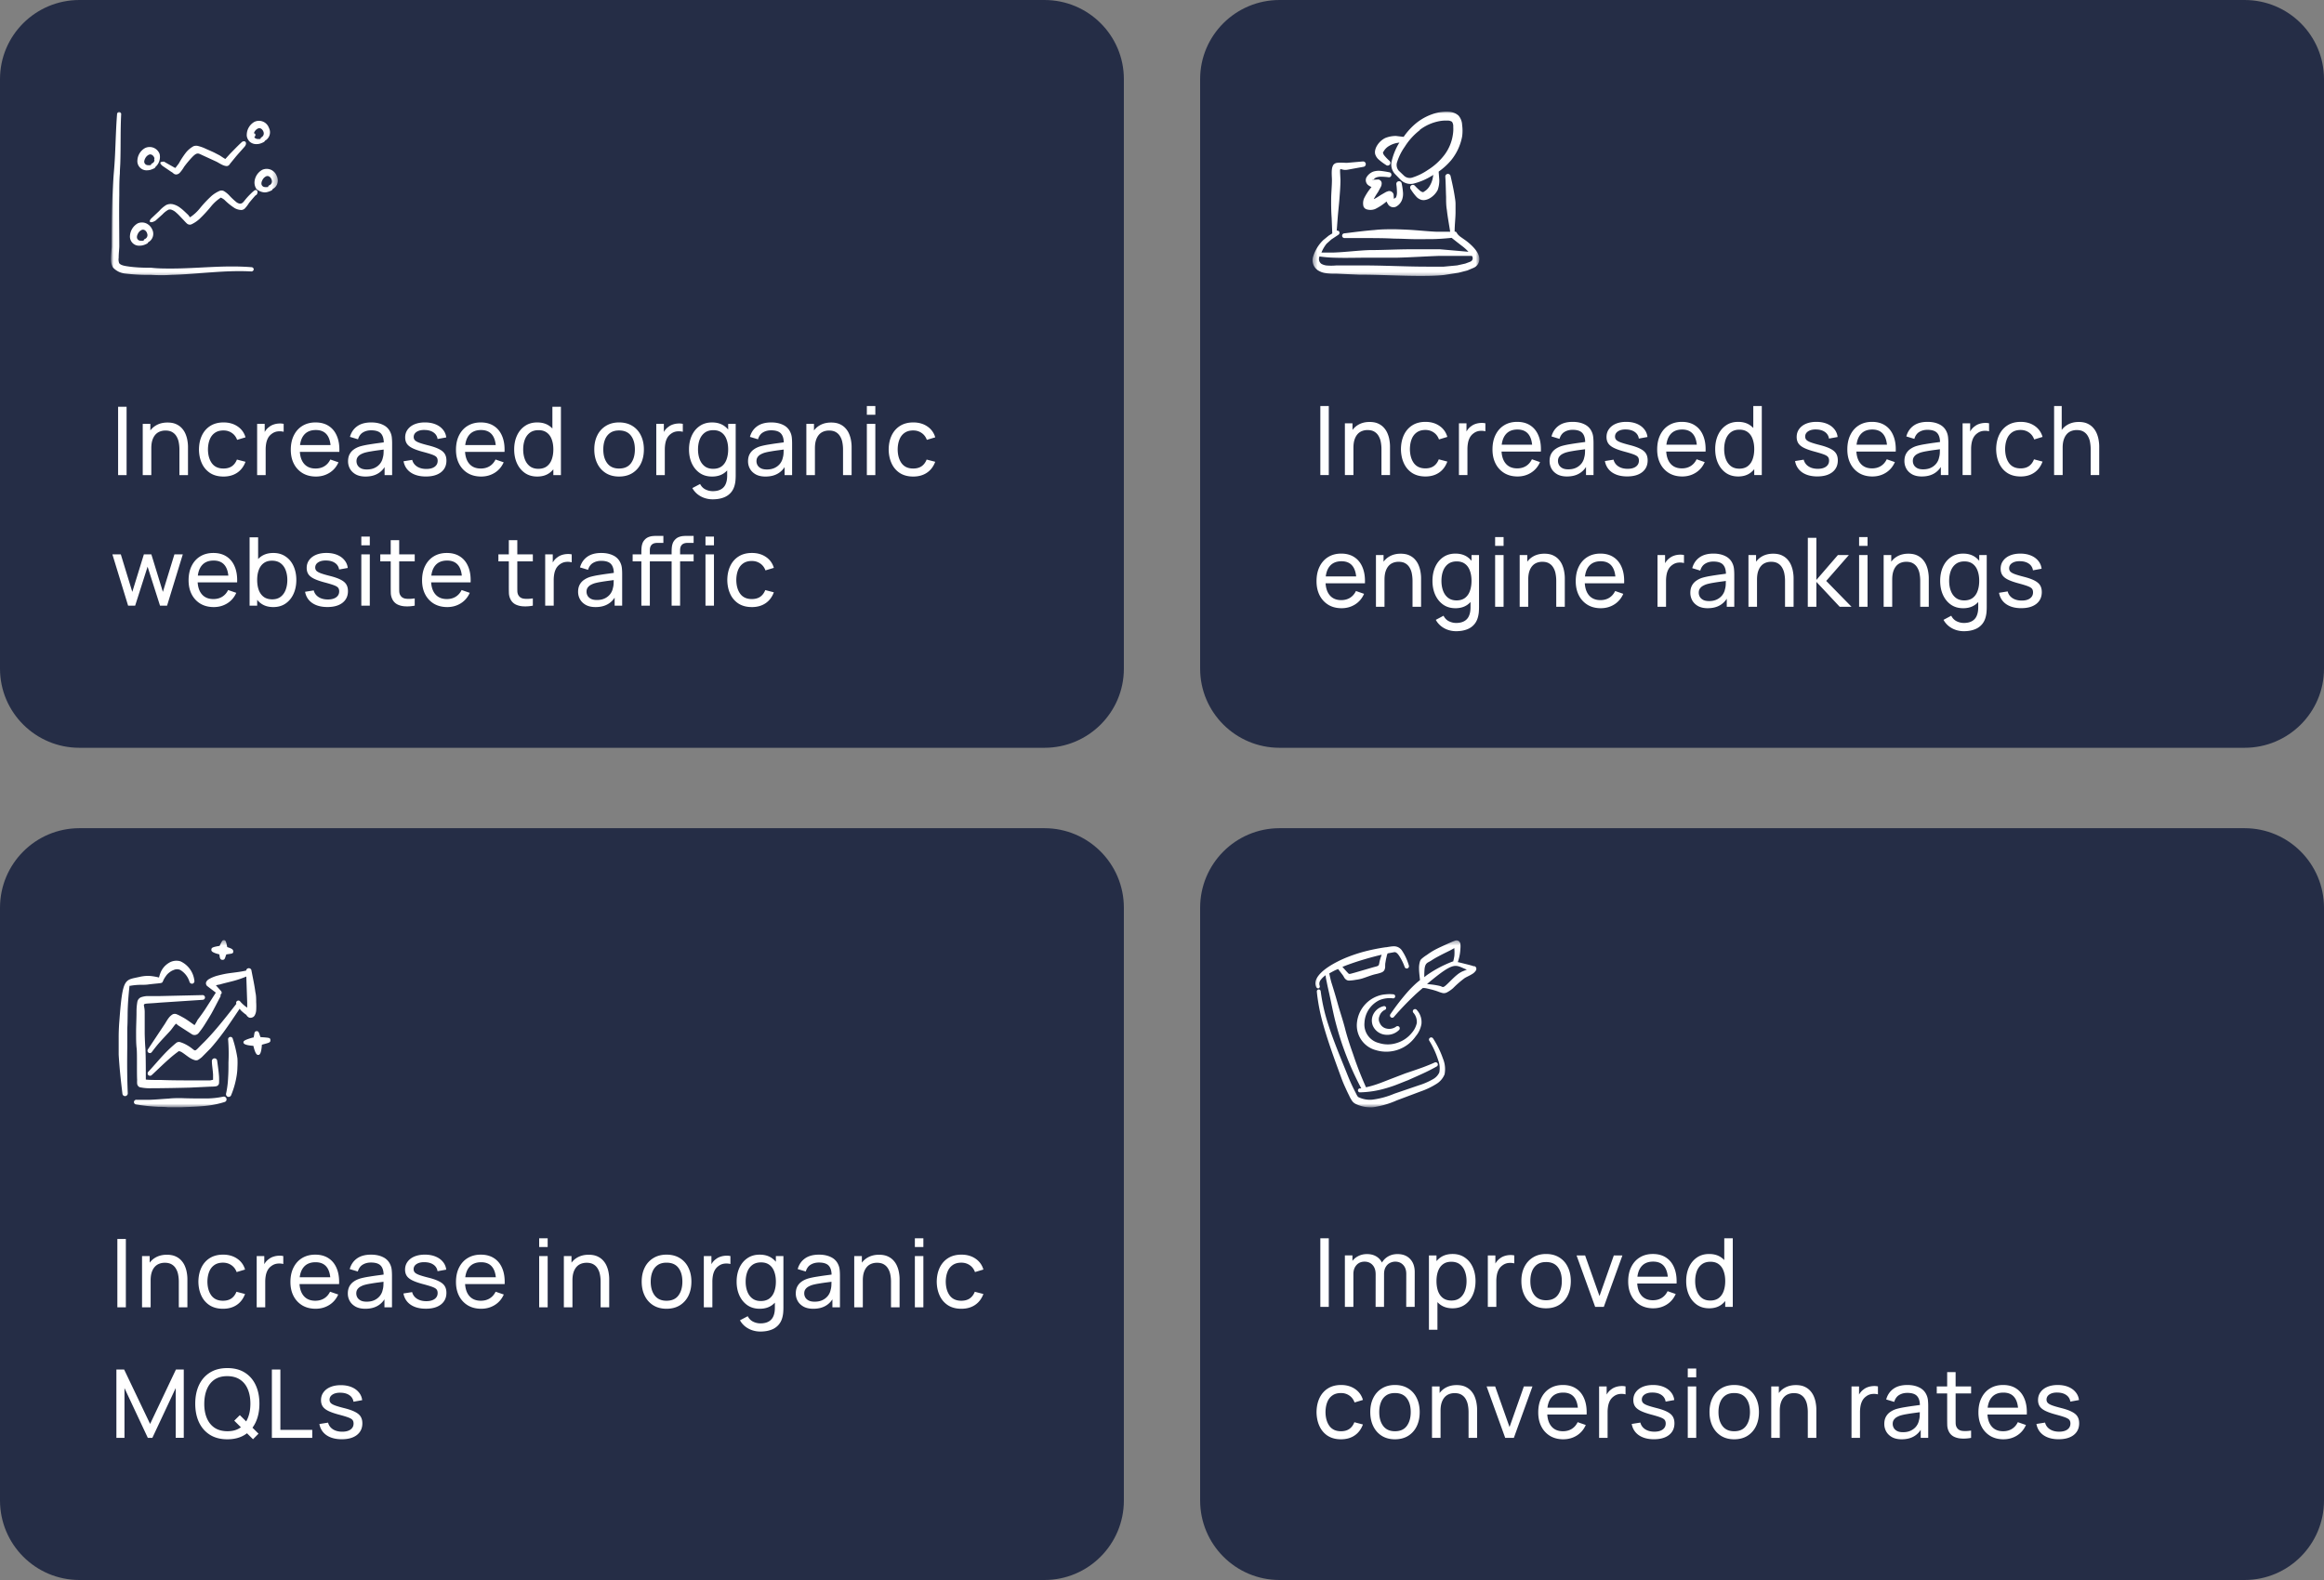
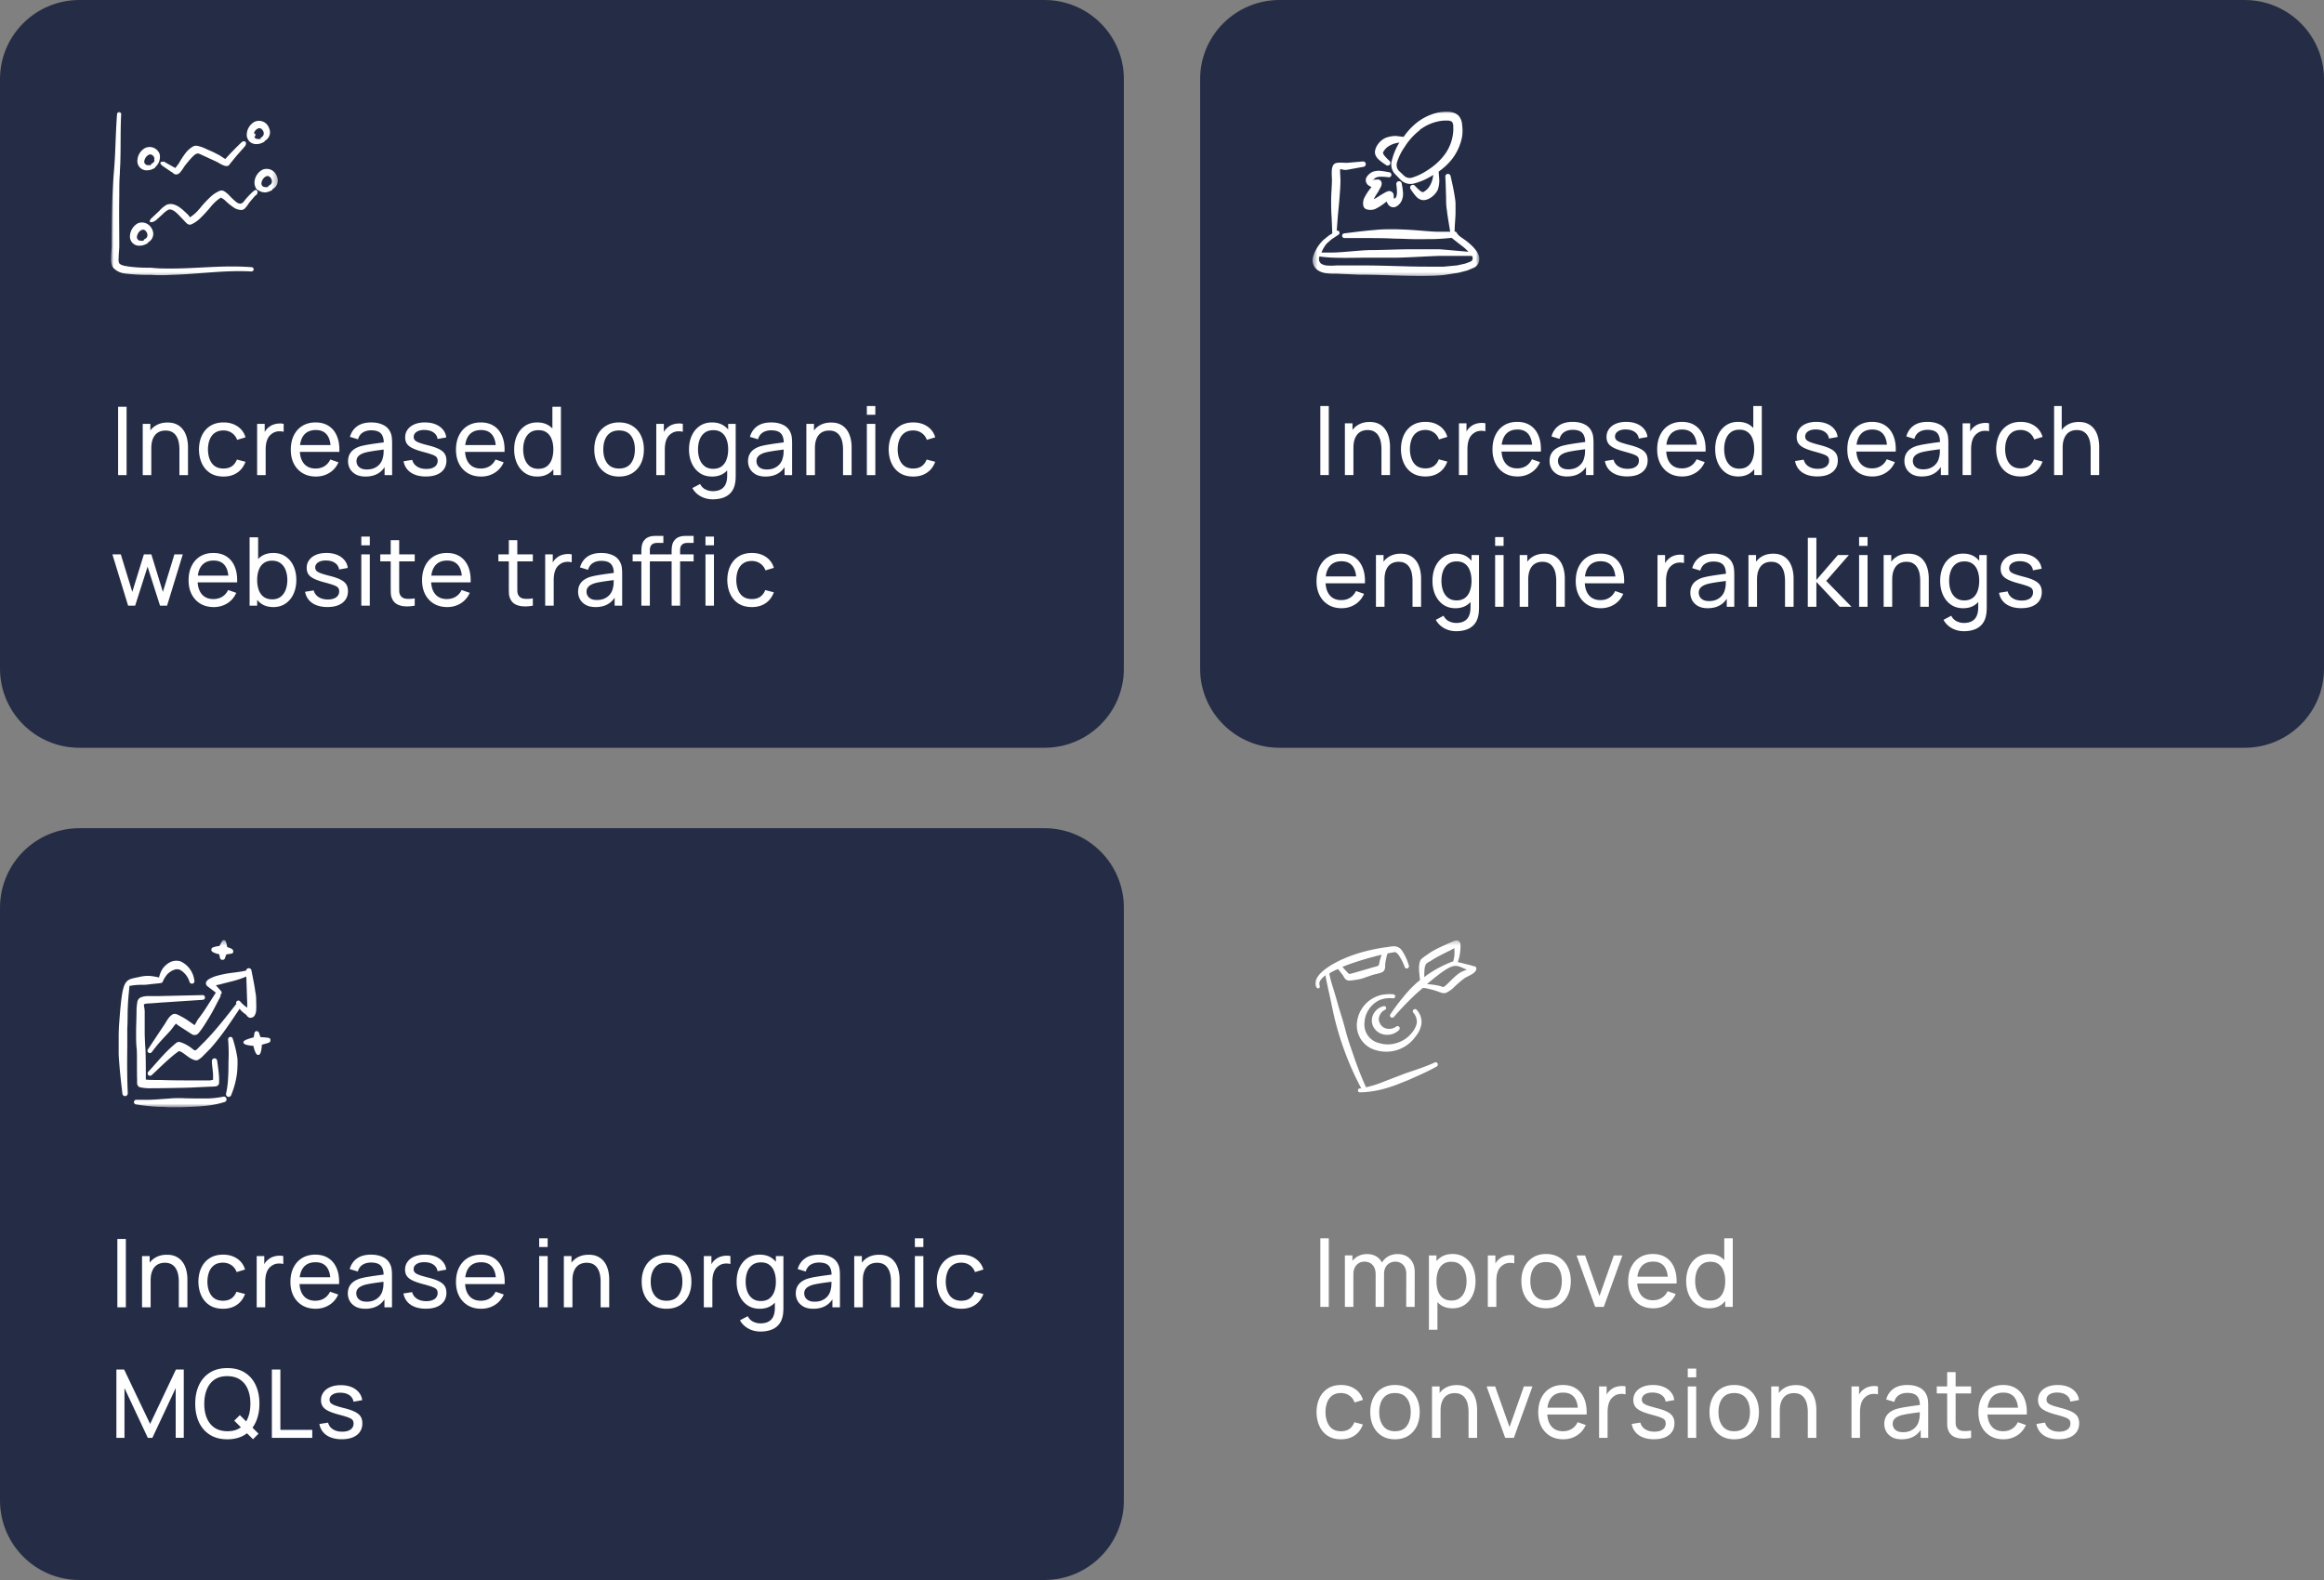
<svg xmlns="http://www.w3.org/2000/svg" width="500" height="340" fill="none">
  <rect width="100%" height="100%" fill="#808080" stroke="none" />
  <path d="M224.708 0H17.088C7.651 0 0 7.624 0 17.028v126.86c0 9.404 7.65 17.028 17.088 17.028h207.62c9.438 0 17.088-7.624 17.088-17.028V17.028c0-9.404-7.65-17.028-17.088-17.028Z" fill="#252D46" />
  <mask id="a" style="mask-type:luminance" maskUnits="userSpaceOnUse" x="23" y="23" width="37" height="37">
    <path d="M59.727 23.722H23.891v35.902h35.836V23.722Z" fill="#fff" />
  </mask>
  <g mask="url(#a)" fill-rule="evenodd" clip-rule="evenodd" fill="#fff">
    <path d="M54.142 57.5c-5.972-.48-11.512.284-17.32.284-1.39 0-2.823 0-4.256-.165-.821 0-2.882 0-4.659-.24-1-.134-1.94-.268-2.27-.762a2.278 2.278 0 0 1-.104-1.137c0-.957.134-2.034.134-2.468 0-3.127-.074-7.255 0-10.995 0-1.676 0-3.276.12-4.682 0-.853.09-1.706.105-2.573.104-3.396 0-6.792.179-10.188a.435.435 0 0 0-.448-.463.432.432 0 0 0-.433.404c-.24 2.991-.299 5.983-.448 8.975a97.807 97.807 0 0 1-.254 3.695 125.205 125.205 0 0 0-.344 6.387c-.09 3.291-.09 6.732-.104 9.44 0 .508-.164 1.84-.15 2.887-.009.567.125 1.128.389 1.63a4.118 4.118 0 0 0 2.598 1.332c1.848.22 3.709.315 5.57.284 1.493.09 2.986.105 4.39 0 5.793-.135 11.243-1.047 17.246-.733a.507.507 0 0 0 .507-.449.494.494 0 0 0-.448-.464Z" />
    <path d="M34.343 33.145a2.288 2.288 0 0 0-2.215-1.51 2.28 2.28 0 0 0-.92.224 3.212 3.212 0 0 0-1.643 2.603 1.979 1.979 0 0 0 1.267 2.065c.272.102.563.143.853.119.222-.005.442-.036.657-.09.292-.093.577-.208.851-.344a.448.448 0 0 0 .239-.284 2.844 2.844 0 0 0 .91-2.783Zm-1.598 2.005a.478.478 0 0 0-.284.389h-.194c-.168.022-.339.022-.508 0a.791.791 0 0 1-.731-.703 1.5 1.5 0 0 1 .164-.643c.147-.36.41-.66.747-.853.597-.344 1.15.18 1.299.733a.39.39 0 0 0 0 .419.84.84 0 0 1-.493.658ZM53.754 30.513c.415.353.95.53 1.493.494a2.4 2.4 0 0 0 .657-.09 4.1 4.1 0 0 0 .836-.344.478.478 0 0 0 .254-.284 2.064 2.064 0 0 0 .866-2.768A2.273 2.273 0 0 0 55.66 26a2.265 2.265 0 0 0-.92.221 3.227 3.227 0 0 0-1.643 2.618c-.014.144-.014.29 0 .434.075.475.307.912.657 1.241Zm2.568-1.002a.449.449 0 0 0-.283.389h-.195c-.168.029-.34.029-.507 0a.85.85 0 0 1-.627-.389l.104-.12a.48.48 0 0 0 0-.673h-.15a.624.624 0 0 1 0-.15 1.63 1.63 0 0 1 .747-.867c.598-.359 1.15.194 1.3.748a.928.928 0 0 1-.419 1.062h.03ZM34.955 35.689l.194.135 1.762 1.196c.105 0 .374.3.583.42a.954.954 0 0 0 .448.104 1.18 1.18 0 0 0 .731-.36c.36-.398.675-.834.941-1.3a23.304 23.304 0 0 1 1.657-1.99c1.195-1.272 1.404-.868 2.404-.434l2.897 1.331c.359.18.836.494 1.3.704.25.118.517.199.79.239a.744.744 0 0 0 .613-.21c.09-.09.284-.374.313-.404l1-1.226c.643-.778 1.315-1.496 2.002-2.289.657-.733.283-1.496-.493-1.092l-.358.33c-.762.717-1.494 1.495-2.21 2.213l-1.046 1.152-.194-.105c-.358-.21-.731-.478-1.015-.658l-1.21-.628c-.597-.284-1.209-.539-1.806-.808a8.156 8.156 0 0 0-1.493-.553 1.744 1.744 0 0 0-1.12 0 5.615 5.615 0 0 0-1.643 1.376 18.417 18.417 0 0 0-1.523 2.333c-.104.15-.463.599-.731.973l-.21-.075-1.821-1.032-.403-.24c-.97-.03-1.06.3-.359.898ZM31.476 48.075a2.265 2.265 0 0 0-1.866 0 3.332 3.332 0 0 0-1.643 2.618 1.965 1.965 0 0 0 .556 1.601 1.956 1.956 0 0 0 1.594.568c.223.002.444-.029.657-.09.297-.08.583-.195.851-.344a.42.42 0 0 0 .24-.284 2.063 2.063 0 0 0 .88-2.767 2.571 2.571 0 0 0-1.269-1.302Zm-.298 3.35a.463.463 0 0 0-.284.375H30.7c-.169.022-.34.022-.508 0a.776.776 0 0 1-.732-.703 1.378 1.378 0 0 1 .165-.703c.142-.363.406-.664.746-.853.598-.359 1.165.18 1.3.748a.9.9 0 0 1-.493 1.137ZM59.533 37.858a2.305 2.305 0 0 0-2.213-1.517c-.32.007-.634.08-.923.216a3.258 3.258 0 0 0-1.642 2.618c-.023.53.123 1.054.418 1.495a2.983 2.983 0 0 0 1.732.733c.222.002.443-.028.657-.09.294-.08.579-.19.85-.328a.433.433 0 0 0 .24-.3 2.063 2.063 0 0 0 .88-2.827Zm-1.568 2.005a.433.433 0 0 0-.284.389h-.194c-.168.029-.34.029-.508 0a.76.76 0 0 1-.731-.688c-.01-.25.046-.498.164-.718.146-.36.41-.66.746-.853.598-.36 1.165.194 1.3.748a.9.9 0 0 1-.493 1.122ZM55.113 42.017c.567-.613.239-1.496-.478-.957-.164.15-.343.284-.508.449-.477.463-.955.957-1.388 1.495-.433.54-.807 1.197-1.822.54a14.396 14.396 0 0 1-1.598-1.497 5.478 5.478 0 0 0-1.12-.912 1.103 1.103 0 0 0-.91-.075 6.921 6.921 0 0 0-1.733 1.062 24.516 24.516 0 0 0-2.553 2.708 9.165 9.165 0 0 1-2.12 1.93 5.943 5.943 0 0 1-.373-.494c-.493-.45-1.06-1.047-1.673-1.496a4.103 4.103 0 0 0-1.493-.778 2.221 2.221 0 0 0-1.583.12 6.647 6.647 0 0 0-1.493 1.271l-1.747 1.645c-.732.838 0 1.048.956.434l1.493-1.346c.36-.386.779-.714 1.24-.972.23-.09.486-.09.716 0a2.88 2.88 0 0 1 1 .628c.553.464 1.046 1.062 1.493 1.496 0 0 .583.658.822.853a.925.925 0 0 0 .926.164 6.993 6.993 0 0 0 1.702-1.122 29.084 29.084 0 0 0 2.508-2.707 8.963 8.963 0 0 1 2.136-1.93c.278.125.539.286.776.478.674.678 1.42 1.28 2.225 1.796.435.24.921.374 1.418.389.259-.015.506-.115.702-.285.358-.372.674-.784.94-1.226a52.61 52.61 0 0 1 1.27-1.496l.239-.24.03.075Z" />
  </g>
  <path d="M25.41 102.241V87.532h1.824v14.709H25.41Zm13.191 0v-5.526a7.77 7.77 0 0 0-.143-1.512 3.782 3.782 0 0 0-.482-1.297 2.485 2.485 0 0 0-.923-.92c-.382-.224-.867-.336-1.455-.336a3.22 3.22 0 0 0-1.25.235c-.37.15-.687.38-.954.694-.266.313-.474.708-.625 1.185-.143.47-.215 1.025-.215 1.665l-1.2-.368c0-1.069.192-1.985.575-2.747.39-.77.932-1.359 1.63-1.767.703-.416 1.53-.623 2.48-.623.717 0 1.329.112 1.834.336.506.225.926.525 1.261.9.335.367.598.782.79 1.246.19.456.324.922.399 1.399.082.47.123.916.123 1.338v6.098H38.6Zm-7.892 0V91.21h1.64v2.951h.205v8.08h-1.845Zm17.375.306c-1.12 0-2.074-.248-2.86-.745a4.86 4.86 0 0 1-1.783-2.074c-.41-.878-.622-1.88-.636-3.003.014-1.15.23-2.162.646-3.033.424-.879 1.029-1.563 1.814-2.053.786-.49 1.733-.736 2.84-.736 1.168 0 2.172.286 3.013.858a4.13 4.13 0 0 1 1.701 2.35l-1.804.54c-.232-.64-.611-1.136-1.138-1.49-.519-.355-1.117-.532-1.793-.532-.759 0-1.384.177-1.876.531-.492.348-.857.831-1.096 1.45-.24.614-.363 1.318-.37 2.115.014 1.226.298 2.217.851 2.972.56.749 1.39 1.124 2.49 1.124.725 0 1.327-.163 1.805-.49.478-.334.84-.814 1.086-1.44l1.845.48c-.383 1.028-.98 1.814-1.794 2.359-.813.545-1.793.817-2.941.817Zm7.237-.306V91.21h1.63v2.665l-.267-.347c.13-.34.297-.654.502-.94.212-.286.448-.52.708-.704.287-.232.611-.409.973-.531a4.136 4.136 0 0 1 1.107-.215 3.564 3.564 0 0 1 1.056.072v1.705a3.47 3.47 0 0 0-1.26-.082 2.566 2.566 0 0 0-1.272.501 2.732 2.732 0 0 0-.83.92c-.191.36-.325.752-.4 1.174a7.154 7.154 0 0 0-.112 1.277v5.536H55.32Zm12.653.306c-1.086 0-2.036-.238-2.849-.715a5.012 5.012 0 0 1-1.886-2.012c-.45-.865-.676-1.873-.676-3.023 0-1.206.222-2.248.666-3.126.444-.885 1.063-1.566 1.855-2.043.8-.483 1.736-.725 2.808-.725 1.114 0 2.06.255 2.84.766.785.51 1.373 1.24 1.762 2.186.397.946.567 2.073.513 3.38h-1.845v-.653c-.02-1.355-.297-2.366-.83-3.033-.533-.675-1.326-1.012-2.378-1.012-1.127 0-1.985.361-2.573 1.083-.587.722-.881 1.757-.881 3.105 0 1.3.294 2.309.881 3.024.588.714 1.425 1.072 2.511 1.072.732 0 1.367-.167 1.907-.5.54-.334.963-.814 1.27-1.44l1.753.602c-.43.974-1.08 1.73-1.947 2.267-.861.532-1.828.797-2.9.797Zm-4.09-5.311v-1.46h8.18v1.46h-8.18Zm14.761 5.311c-.827 0-1.52-.15-2.08-.449-.554-.307-.974-.708-1.261-1.206a3.27 3.27 0 0 1-.42-1.634c0-.579.109-1.08.328-1.501.225-.43.54-.783.942-1.063.404-.285.885-.51 1.446-.674a16.598 16.598 0 0 1 1.763-.367 60.738 60.738 0 0 1 1.988-.297c.67-.088 1.295-.173 1.876-.255l-.656.378c.02-.98-.178-1.706-.595-2.176-.41-.47-1.12-.704-2.132-.704-.67 0-1.257.153-1.763.46-.498.299-.85.79-1.055 1.47l-1.733-.52c.267-.968.783-1.727 1.548-2.279.766-.551 1.773-.827 3.024-.827 1.004 0 1.865.18 2.583.541a3.15 3.15 0 0 1 1.558 1.614c.157.34.256.712.297 1.114.04.395.061.81.061 1.246v6.823h-1.62v-2.646l.38.245c-.417.892-1.001 1.567-1.753 2.023-.744.456-1.653.684-2.726.684Zm.277-1.522c.656 0 1.223-.115 1.701-.347a3.252 3.252 0 0 0 1.169-.93c.293-.388.485-.81.574-1.266.102-.34.157-.718.164-1.134a32.2 32.2 0 0 0 .02-.97l.636.276c-.595.081-1.18.16-1.753.234-.574.075-1.117.157-1.63.246-.512.081-.973.18-1.383.296-.301.095-.585.218-.851.368-.26.15-.472.343-.636.582-.157.231-.235.52-.235.868 0 .3.075.586.225.858.157.272.397.494.718.664.328.17.755.255 1.28.255Zm12.698 1.512c-1.318 0-2.401-.286-3.249-.858-.84-.579-1.356-1.386-1.547-2.42l1.865-.297c.15.6.496 1.076 1.035 1.43.54.347 1.21.521 2.01.521.758 0 1.352-.157 1.783-.47.43-.313.645-.739.645-1.277 0-.313-.072-.565-.215-.755-.144-.198-.44-.382-.892-.552-.444-.17-1.117-.375-2.019-.613-.977-.259-1.746-.528-2.306-.807-.56-.28-.96-.602-1.2-.97-.238-.368-.358-.814-.358-1.338 0-.647.178-1.212.533-1.696.356-.49.85-.868 1.486-1.134.643-.265 1.387-.398 2.235-.398.84 0 1.592.133 2.254.398.663.266 1.196.644 1.6 1.134.41.484.652 1.049.727 1.696l-1.865.337a2.005 2.005 0 0 0-.861-1.4c-.479-.34-1.097-.52-1.855-.54-.718-.028-1.302.098-1.753.377-.444.28-.666.657-.666 1.134 0 .265.082.493.246.684.17.19.481.371.933.541.457.17 1.12.365 1.988.583.977.245 1.746.514 2.306.807.567.286.97.626 1.21 1.021.239.388.358.868.358 1.44 0 1.063-.393 1.9-1.178 2.513-.786.606-1.87.909-3.25.909Zm11.896.01c-1.087 0-2.037-.238-2.85-.715a5.013 5.013 0 0 1-1.886-2.012c-.45-.865-.676-1.873-.676-3.023 0-1.206.222-2.248.666-3.126.444-.885 1.063-1.566 1.855-2.043.8-.483 1.736-.725 2.809-.725 1.113 0 2.06.255 2.839.766.786.51 1.373 1.24 1.763 2.186.396.946.567 2.073.512 3.38h-1.845v-.653c-.02-1.355-.297-2.366-.83-3.033-.533-.675-1.326-1.012-2.378-1.012-1.127 0-1.985.361-2.572 1.083-.588.722-.882 1.757-.882 3.105 0 1.3.294 2.309.882 3.024.587.714 1.424 1.072 2.511 1.072.731 0 1.366-.167 1.906-.5.54-.334.963-.814 1.271-1.44l1.753.602c-.431.974-1.08 1.73-1.948 2.267-.861.532-1.828.797-2.9.797Zm-4.09-5.311v-1.46h8.179v1.46h-8.179Zm16.16 5.311c-1.032 0-1.917-.255-2.655-.766-.738-.517-1.308-1.215-1.711-2.094-.397-.878-.595-1.869-.595-2.972s.198-2.094.595-2.972c.403-.879.973-1.57 1.711-2.074.738-.51 1.62-.766 2.645-.766 1.045 0 1.923.252 2.634.756.71.504 1.247 1.195 1.609 2.073.369.879.553 1.873.553 2.983 0 1.096-.184 2.087-.553 2.972-.362.879-.899 1.577-1.609 2.094-.711.511-1.585.766-2.624.766Zm.225-1.665c.745 0 1.357-.177 1.835-.531.478-.36.83-.854 1.056-1.48.232-.634.348-1.353.348-2.156 0-.817-.116-1.536-.348-2.155-.226-.627-.574-1.114-1.046-1.46-.471-.355-1.069-.532-1.793-.532-.752 0-1.374.184-1.866.552-.485.367-.847.864-1.086 1.49-.232.627-.349 1.329-.349 2.105 0 .783.12 1.491.359 2.124.239.627.598 1.124 1.076 1.492.485.367 1.09.551 1.814.551Zm3.239 1.359v-8.12h-.205v-6.589h1.835v14.709h-1.63Zm14.139.306c-1.1 0-2.05-.248-2.849-.745a4.953 4.953 0 0 1-1.835-2.064c-.43-.878-.645-1.886-.645-3.023 0-1.158.218-2.172.656-3.044a4.863 4.863 0 0 1 1.855-2.033c.799-.49 1.739-.735 2.818-.735 1.107 0 2.06.249 2.86.746a4.788 4.788 0 0 1 1.834 2.053c.431.871.646 1.876.646 3.013 0 1.15-.215 2.165-.646 3.044a4.937 4.937 0 0 1-1.844 2.053c-.8.49-1.75.735-2.85.735Zm0-1.726c1.148 0 2.002-.381 2.563-1.144.56-.763.84-1.75.84-2.962 0-1.246-.284-2.237-.851-2.972-.567-.743-1.418-1.114-2.552-1.114-.772 0-1.407.174-1.906.521-.499.347-.871.828-1.117 1.44-.246.613-.369 1.321-.369 2.125 0 1.24.287 2.233.861 2.982.574.749 1.417 1.124 2.531 1.124Zm8.007 1.42V91.21h1.629v2.665l-.266-.347c.13-.34.297-.654.502-.94.212-.286.448-.52.707-.704.287-.232.612-.409.974-.531a4.134 4.134 0 0 1 1.107-.215 3.566 3.566 0 0 1 1.056.072v1.705a3.473 3.473 0 0 0-1.261-.082 2.564 2.564 0 0 0-1.271.501 2.733 2.733 0 0 0-.83.92c-.192.36-.325.752-.4 1.174a7.172 7.172 0 0 0-.113 1.277v5.536h-1.834Zm12.136 5.209a5.558 5.558 0 0 1-1.702-.266 4.936 4.936 0 0 1-1.527-.806 4.449 4.449 0 0 1-1.148-1.349l1.671-.878c.273.538.659.929 1.158 1.174a3.523 3.523 0 0 0 1.558.368c.704 0 1.288-.129 1.753-.388.464-.252.806-.63 1.025-1.134.225-.504.334-1.13.328-1.879v-3.013h.215v-8.07h1.619v11.103c0 .3-.01.589-.031.868-.013.28-.047.555-.102.828-.144.783-.427 1.426-.851 1.93-.423.511-.97.889-1.64 1.134-.669.252-1.445.378-2.326.378Zm-.133-4.903c-1.032 0-1.917-.255-2.655-.766-.738-.517-1.309-1.215-1.712-2.094-.396-.878-.594-1.869-.594-2.972s.198-2.094.594-2.972c.403-.879.974-1.57 1.712-2.074.738-.51 1.619-.766 2.644-.766 1.046 0 1.924.252 2.634.756.711.504 1.247 1.195 1.61 2.073.368.879.553 1.873.553 2.983 0 1.096-.185 2.087-.553 2.972-.363.879-.899 1.577-1.61 2.094-.71.511-1.585.766-2.623.766Zm.225-1.665c.745 0 1.356-.177 1.835-.531.478-.36.83-.854 1.055-1.48.233-.634.349-1.353.349-2.156 0-.817-.116-1.536-.349-2.155-.225-.627-.574-1.114-1.045-1.46-.472-.355-1.069-.532-1.794-.532-.751 0-1.373.184-1.865.552-.485.367-.847.864-1.087 1.49-.232.627-.348 1.329-.348 2.105 0 .783.12 1.491.359 2.124.239.627.598 1.124 1.076 1.492.485.367 1.09.551 1.814.551Zm11.276 1.665c-.827 0-1.52-.15-2.081-.449-.553-.307-.973-.708-1.26-1.206a3.271 3.271 0 0 1-.42-1.634c0-.579.109-1.08.327-1.501.226-.43.54-.783.943-1.063.404-.285.885-.51 1.446-.674a16.574 16.574 0 0 1 1.762-.367 60.614 60.614 0 0 1 1.989-.297c.669-.088 1.295-.173 1.875-.255l-.655.378c.02-.98-.178-1.706-.595-2.176-.41-.47-1.121-.704-2.132-.704-.669 0-1.257.153-1.763.46-.499.299-.85.79-1.055 1.47l-1.733-.52c.267-.968.783-1.727 1.548-2.279.765-.551 1.773-.827 3.024-.827 1.004 0 1.865.18 2.583.541a3.149 3.149 0 0 1 1.557 1.614c.158.34.257.712.298 1.114.041.395.061.81.061 1.246v6.823H168.8v-2.646l.379.245c-.417.892-1.001 1.567-1.753 2.023-.744.456-1.653.684-2.726.684Zm.277-1.522c.656 0 1.223-.115 1.701-.347a3.256 3.256 0 0 0 1.169-.93c.293-.388.485-.81.574-1.266.102-.34.157-.718.164-1.134.013-.422.02-.745.02-.97l.635.276c-.594.081-1.178.16-1.752.234-.574.075-1.117.157-1.63.246-.512.081-.973.18-1.383.296a4.494 4.494 0 0 0-.851.368c-.26.15-.472.343-.636.582-.157.231-.235.52-.235.868 0 .3.075.586.225.858.157.272.396.494.718.664.328.17.755.255 1.281.255Zm16.399 1.216v-5.526c0-.524-.048-1.028-.144-1.512a3.772 3.772 0 0 0-.482-1.297 2.477 2.477 0 0 0-.922-.92c-.383-.224-.868-.336-1.455-.336-.458 0-.875.078-1.251.235-.369.15-.686.38-.953.694-.266.313-.475.708-.625 1.185-.144.47-.215 1.025-.215 1.665l-1.2-.368c0-1.069.192-1.985.574-2.747.39-.77.933-1.359 1.63-1.767.704-.416 1.531-.623 2.48-.623.718 0 1.329.112 1.835.336.506.225.926.525 1.261.9.334.367.598.782.789 1.246.191.456.324.922.4 1.399.082.47.123.916.123 1.338v6.098h-1.845Zm-7.892 0V91.21h1.64v2.951h.205v8.08h-1.845ZM186.5 89.259v-1.88h1.825v1.88H186.5Zm0 12.982V91.21h1.825v11.031H186.5Zm9.974.306c-1.121 0-2.074-.248-2.86-.745-.779-.504-1.373-1.196-1.783-2.074-.41-.878-.622-1.88-.636-3.003.014-1.15.229-2.162.646-3.033.424-.879 1.028-1.563 1.814-2.053s1.732-.736 2.839-.736c1.169 0 2.173.286 3.014.858a4.13 4.13 0 0 1 1.701 2.35l-1.804.54c-.232-.64-.611-1.136-1.138-1.49-.519-.355-1.117-.532-1.793-.532-.759 0-1.384.177-1.876.531-.492.348-.857.831-1.096 1.45-.24.614-.363 1.318-.369 2.115.013 1.226.297 2.217.85 2.972.561.749 1.391 1.124 2.491 1.124.724 0 1.325-.163 1.804-.49.478-.334.84-.814 1.086-1.44l1.845.48c-.383 1.028-.98 1.814-1.794 2.359-.813.545-1.793.817-2.941.817ZM27.562 130.33l-3.382-11.042 1.814.01 2.47 8.07 2.49-8.07h1.61l2.48 8.07 2.48-8.07h1.804l-3.382 11.032h-1.517l-2.675-8.386-2.675 8.386h-1.517Zm18.424.306c-1.087 0-2.037-.238-2.85-.715a5.012 5.012 0 0 1-1.886-2.012c-.45-.865-.676-1.873-.676-3.023 0-1.206.222-2.248.666-3.126.444-.885 1.063-1.566 1.855-2.043.8-.483 1.736-.725 2.809-.725 1.113 0 2.06.255 2.839.766.785.511 1.373 1.239 1.762 2.186.397.946.568 2.073.513 3.381h-1.845v-.654c-.02-1.355-.297-2.366-.83-3.034-.533-.674-1.326-1.011-2.378-1.011-1.127 0-1.985.361-2.573 1.083-.587.722-.881 1.757-.881 3.105 0 1.301.294 2.308.881 3.023.588.715 1.425 1.073 2.511 1.073.732 0 1.367-.167 1.907-.501.54-.333.963-.813 1.27-1.44l1.754.603c-.431.974-1.08 1.729-1.948 2.267-.86.532-1.828.797-2.9.797Zm-4.09-5.311v-1.461h8.179v1.461h-8.179Zm16.898 5.311c-1.04 0-1.914-.255-2.624-.766-.71-.517-1.25-1.215-1.62-2.094-.362-.885-.543-1.876-.543-2.972 0-1.11.181-2.104.543-2.983.37-.878.91-1.569 1.62-2.073.717-.504 1.595-.756 2.634-.756 1.025 0 1.906.255 2.644.766.745.504 1.316 1.195 1.712 2.074.396.878.594 1.869.594 2.972s-.198 2.094-.594 2.972c-.396.879-.967 1.577-1.712 2.094-.738.511-1.623.766-2.654.766Zm-5.094-.306v-14.709h1.834v6.588h-.205v8.121H53.7Zm4.868-1.359c.731 0 1.336-.184 1.814-.551.479-.368.837-.865 1.076-1.492.24-.633.36-1.341.36-2.124 0-.776-.12-1.478-.36-2.104-.232-.627-.594-1.124-1.086-1.492-.485-.367-1.104-.551-1.855-.551-.718 0-1.312.177-1.784.531-.471.347-.823.834-1.055 1.461-.233.619-.349 1.338-.349 2.155 0 .803.113 1.522.338 2.155.233.627.588 1.12 1.066 1.481.479.354 1.09.531 1.835.531Zm11.865 1.655c-1.32 0-2.402-.286-3.25-.858-.84-.579-1.356-1.386-1.547-2.421l1.865-.296c.15.599.496 1.076 1.035 1.43.54.347 1.21.521 2.01.521.758 0 1.352-.157 1.783-.47.43-.313.646-.739.646-1.277 0-.313-.072-.565-.216-.756-.143-.197-.44-.381-.891-.551-.445-.17-1.118-.375-2.02-.613-.977-.259-1.745-.528-2.306-.807-.56-.279-.96-.603-1.199-.97-.239-.368-.359-.814-.359-1.338 0-.647.178-1.212.533-1.696.356-.49.851-.868 1.487-1.134.642-.265 1.387-.398 2.234-.398.84 0 1.592.133 2.255.398.663.266 1.196.644 1.599 1.134.41.484.652 1.049.727 1.696l-1.865.337a2.006 2.006 0 0 0-.861-1.4c-.478-.34-1.097-.521-1.855-.541-.718-.027-1.302.099-1.753.378-.444.279-.666.657-.666 1.134 0 .265.082.493.246.684.17.191.482.371.933.541.457.171 1.12.365 1.988.583.977.245 1.746.514 2.306.807.567.286.97.626 1.21 1.021.239.388.358.868.358 1.44 0 1.062-.393 1.9-1.178 2.513-.786.606-1.87.909-3.25.909Zm7.303-13.278v-1.88h1.824v1.88h-1.824Zm0 12.982v-11.032h1.824v11.032h-1.824Zm11.49 0a8.263 8.263 0 0 1-1.948.153c-.635-.02-1.203-.146-1.701-.378a2.442 2.442 0 0 1-1.138-1.103 3.257 3.257 0 0 1-.358-1.318c-.014-.449-.02-.956-.02-1.522v-9.928h1.823v9.847c0 .449.004.834.01 1.154.014.32.086.596.216.827.246.436.635.691 1.168.766.54.075 1.189.055 1.947-.061v1.563Zm-7.41-9.53v-1.502h7.41v1.502h-7.41Zm14.403 9.836c-1.087 0-2.036-.238-2.85-.715a5.012 5.012 0 0 1-1.885-2.012c-.451-.865-.677-1.873-.677-3.023 0-1.206.222-2.248.666-3.126.445-.885 1.063-1.566 1.856-2.043.8-.483 1.735-.725 2.808-.725 1.114 0 2.06.255 2.839.766.786.511 1.373 1.239 1.763 2.186.396.946.567 2.073.512 3.381h-1.845v-.654c-.02-1.355-.297-2.366-.83-3.034-.533-.674-1.325-1.011-2.377-1.011-1.128 0-1.986.361-2.573 1.083-.588.722-.882 1.757-.882 3.105 0 1.301.294 2.308.882 3.023.587.715 1.424 1.073 2.511 1.073.731 0 1.367-.167 1.906-.501.54-.333.964-.813 1.271-1.44l1.753.603c-.431.974-1.08 1.729-1.947 2.267-.861.532-1.828.797-2.901.797Zm-4.09-5.311v-1.461h8.179v1.461h-8.179Zm22.509 5.005a8.261 8.261 0 0 1-1.947.153c-.636-.02-1.203-.146-1.702-.378a2.442 2.442 0 0 1-1.138-1.103 3.257 3.257 0 0 1-.358-1.318 49.305 49.305 0 0 1-.021-1.522v-9.928h1.825v9.847c0 .449.003.834.01 1.154.014.32.085.596.215.827.246.436.636.691 1.169.766.539.075 1.188.055 1.947-.061v1.563Zm-7.41-9.53v-1.502h7.41v1.502h-7.41Zm10.067 9.53v-11.032h1.63v2.666l-.267-.347c.13-.34.297-.654.502-.94.212-.286.448-.521.708-.704.287-.232.611-.409.973-.532a4.141 4.141 0 0 1 1.107-.214 3.607 3.607 0 0 1 1.056.071v1.706a3.49 3.49 0 0 0-1.261-.082 2.571 2.571 0 0 0-1.271.501 2.731 2.731 0 0 0-.83.919 4.02 4.02 0 0 0-.4 1.175 7.17 7.17 0 0 0-.112 1.277v5.536h-1.835Zm10.843.306c-.827 0-1.52-.15-2.081-.449-.553-.307-.973-.708-1.26-1.206a3.271 3.271 0 0 1-.421-1.634c0-.579.11-1.079.328-1.501.226-.429.54-.783.943-1.063a4.82 4.82 0 0 1 1.446-.674 16.532 16.532 0 0 1 1.762-.367 61.706 61.706 0 0 1 1.989-.297c.669-.088 1.295-.173 1.875-.255l-.655.378c.02-.981-.178-1.706-.595-2.176-.41-.47-1.121-.704-2.132-.704-.669 0-1.257.153-1.763.459-.499.3-.85.79-1.055 1.471l-1.733-.521c.267-.967.783-1.726 1.548-2.278.765-.551 1.773-.827 3.024-.827 1.004 0 1.865.18 2.583.541a3.148 3.148 0 0 1 1.557 1.614c.158.341.257.712.298 1.114.041.394.061.81.061 1.246v6.823h-1.619v-2.646l.379.245c-.417.892-1.001 1.567-1.753 2.023-.744.456-1.653.684-2.726.684Zm.277-1.522c.656 0 1.223-.116 1.701-.347a3.252 3.252 0 0 0 1.169-.93c.293-.388.485-.81.574-1.266a4.19 4.19 0 0 0 .164-1.134c.013-.422.02-.745.02-.97l.635.276c-.594.081-1.178.16-1.752.235a37.87 37.87 0 0 0-1.63.245c-.512.081-.974.18-1.383.296a4.463 4.463 0 0 0-.851.368c-.26.149-.472.343-.636.582-.157.231-.235.521-.235.868 0 .3.075.586.225.858.157.272.396.494.718.664.328.17.755.255 1.281.255Zm9.573 1.216v-11.634c0-.286.013-.576.041-.868.027-.3.088-.589.184-.869.096-.286.253-.548.472-.786a2.18 2.18 0 0 1 .83-.593c.3-.122.604-.197.912-.224.314-.027.612-.041.892-.041h1.404v1.512h-1.302c-.54 0-.943.132-1.209.398-.267.259-.4.654-.4 1.185v11.92h-1.824Zm-1.876-9.53v-1.502h6.611v1.502h-6.611Zm8.384 9.53v-11.634c0-.286.014-.576.041-.868.027-.3.089-.589.184-.869.096-.286.253-.548.472-.786.253-.279.529-.477.83-.593.301-.122.605-.197.912-.224.315-.027.612-.041.892-.041h1.404v1.512h-1.301c-.54 0-.943.132-1.21.398-.266.259-.4.654-.4 1.185v11.92h-1.824Zm-1.876-9.53v-1.502h6.611v1.502h-6.611Zm9.16-3.452v-1.88h1.824v1.88h-1.824Zm0 12.982v-11.032h1.824v11.032h-1.824Zm9.973.306c-1.12 0-2.073-.248-2.859-.745a4.862 4.862 0 0 1-1.784-2.074c-.41-.878-.621-1.879-.635-3.003.014-1.151.229-2.162.646-3.034.423-.878 1.028-1.562 1.814-2.053.786-.49 1.732-.735 2.839-.735 1.168 0 2.173.286 3.013.858a4.132 4.132 0 0 1 1.702 2.349l-1.804.542c-.233-.64-.612-1.138-1.138-1.492-.519-.354-1.117-.531-1.794-.531-.758 0-1.383.177-1.875.531-.492.348-.858.831-1.097 1.451-.239.613-.362 1.317-.369 2.114.014 1.226.297 2.217.851 2.972.56.749 1.39 1.124 2.49 1.124.725 0 1.326-.163 1.804-.49.479-.334.841-.814 1.087-1.441l1.845.481c-.383 1.028-.981 1.814-1.794 2.359-.813.545-1.794.817-2.942.817Z" fill="#fff" />
  <path d="M482.912 0h-207.62c-9.438 0-17.088 7.624-17.088 17.028v126.86c0 9.404 7.65 17.028 17.088 17.028h207.62c9.437 0 17.088-7.624 17.088-17.028V17.028C500 7.624 492.349 0 482.912 0Z" fill="#252D46" />
  <mask id="b" style="mask-type:luminance" maskUnits="userSpaceOnUse" x="282" y="23" width="37" height="37">
    <path d="M318.26 23.722h-35.837v35.902h35.837V23.722Z" fill="#fff" />
  </mask>
  <g mask="url(#b)" fill-rule="evenodd" clip-rule="evenodd" fill="#fff">
    <path d="M318.259 55.42c-.209-1.496-2.12-3.112-3.06-3.77l-1.001-.703c-1.015-.763-.642-1.107-1.239-1.107 0-1.496.194-2.887.194-4.188v-1.795c0-.584-.12-1.197-.209-1.795-.209-1.302-.493-2.618-.851-4.144a.583.583 0 0 0-.657-.494.569.569 0 0 0-.478.658c.104 1.586.104 2.992.164 4.264 0 .957 0 1.885.165 2.827.163 1.496.448 2.992.716 4.697h-2.882c-1.792-.075-3.598-.27-5.39-.389-1.224-.075-2.434-.12-3.643-.15-1.493 0-2.912 0-4.36.165-2.166.165-4.301.449-6.466.718a.506.506 0 0 0-.508.509.51.51 0 0 0 .508.508h4.3c2.136 0 4.256 0 6.406.12 1.285 0 2.569.075 3.867.105 1.3.03 2.598 0 3.898 0 1.493 0 3.076-.12 4.584-.27l1.12.883 1 .778a9.82 9.82 0 0 1 1.493 1.331l-6.166-.538h-6.093c-2.986 0-6.077.18-9.108.18-2.508.09-5.047.433-7.571.523h-2.687a7.496 7.496 0 0 1 1.105-1.9l1.015-.912 1.493-.988a.507.507 0 0 0 .209-.688.504.504 0 0 0-.537-.224l.209-2.753c.105-1.361.268-2.707.373-4.084.104-1.376.224-2.722.224-4.113-.164-3.5-.299-1.855 1.493-2.154l3.539-.644a.583.583 0 0 0-.239-1.137l-3.449.3c-.269 0-1.493-.105-2.091 0a1.163 1.163 0 0 0-.791.448c-.164.28-.266.59-.298.913-.105.718 0 1.84 0 2.244 0 1.376-.15 2.752-.165 4.113-.014 1.362 0 2.753.105 4.13l.134 3.335-.731.449-1.21.987a8.346 8.346 0 0 0-2.15 3.47 2.6 2.6 0 0 0 .941 2.992c.5.331 1.065.55 1.657.644.762.106 1.531.146 2.299.12l4.898.209c4.27 0 8.541.254 12.797.27 1.851 0 3.703 0 5.554-.195l3.091-.479 1.911-.494 1.27-.538c.441-.167.812-.481 1.048-.89.238-.409.325-.887.25-1.354Zm-1.971.912-1.045.39-1.746.388-2.867.27h-3.629c-4.882 0-9.766-.3-14.648-.255h-4.927c-.686.06-1.376.06-2.061 0a2.976 2.976 0 0 1-1.06-.344 1.273 1.273 0 0 1-.448-1.496v-.104c1.029.15 2.066.24 3.105.269 2.509.09 5.063 0 7.556 0h6.122c2.986-.075 6.078-.284 9.108-.39h6.914a.788.788 0 0 1-.404 1.272h.03Z" />
    <path d="M296.474 34.193c.52.482 1.085.913 1.688 1.286a.576.576 0 0 0 .647.089.58.58 0 0 0 .258-.792.58.58 0 0 0-.144-.18c-.403-.359-.777-.749-1.12-1.166a1.3 1.3 0 0 1-.268-.628l.253-.39c.27-.412.633-.755 1.061-1.002a5.306 5.306 0 0 1 1.597-.628l.642-.105s-.119.15-.164.24a13.474 13.474 0 0 0-1.494 3.71 3.004 3.004 0 0 0 .747 2.872l1.15 1.181a2.986 2.986 0 0 0 2.987.778 13.67 13.67 0 0 0 3.717-1.615c.12 0 .225-.165.344-.225l-.135.763a5.307 5.307 0 0 1-.627 1.601 3.28 3.28 0 0 1-1.03 1.122l-.388.254a1.297 1.297 0 0 1-.627-.27 11.993 11.993 0 0 1-1.165-1.121.58.58 0 0 0-.814-.052.58.58 0 0 0-.067.815c.373.604.803 1.17 1.284 1.69.293.284.653.49 1.045.599.276.06.562.06.836 0 .338-.069.662-.195.956-.374a4.483 4.483 0 0 0 1.658-1.736 6 6 0 0 0 .358-2.228l-.119-1.496a1.514 1.514 0 0 1 0-.27 14.117 14.117 0 0 0 2.657-2.423 11.422 11.422 0 0 0 2.374-5.116 9.058 9.058 0 0 0 0-2.483 3.262 3.262 0 0 0-.791-2.035 3.296 3.296 0 0 0-1.881-.793 9.75 9.75 0 0 0-2.449.135 11.551 11.551 0 0 0-5.017 2.513 14.573 14.573 0 0 0-2.434 2.723h-.164l-1.493-.18a6.068 6.068 0 0 0-2.33.45 4.31 4.31 0 0 0-1.791 1.704c-.171.287-.292.6-.359.928-.06.27-.06.552 0 .823.121.387.33.74.612 1.032Zm8.959-6.223a9.956 9.956 0 0 1 4.33-1.915 7.575 7.575 0 0 1 1.583-.105c.367-.03.734.059 1.045.255.21.323.305.708.269 1.092a7.354 7.354 0 0 1-.074 1.63 9.509 9.509 0 0 1-1.792 4.368 13.326 13.326 0 0 1-3.614 3.291 12.464 12.464 0 0 1-3.255 1.6 1.815 1.815 0 0 1-1.791-.313l-1.21-1.152a1.926 1.926 0 0 1-.329-1.885 12 12 0 0 1 1.628-3.246 13.69 13.69 0 0 1 3.255-3.59l-.045-.03ZM294.608 39.997c.141.103.297.184.463.24l-.12.164a11.728 11.728 0 0 0-1.493 2.319 2.797 2.797 0 0 0-.119 1.66.962.962 0 0 0 .253.404c.113.115.251.202.404.254.61.196 1.269.174 1.866-.06a11.533 11.533 0 0 0 2.299-1.495l.165-.12c.058.17.138.33.239.479a1.356 1.356 0 0 0 1.762.643 2.781 2.781 0 0 0 1.344-1.57c.162-.482.223-.991.179-1.497a15.5 15.5 0 0 0-.284-1.93.566.566 0 0 0-.224-.383.548.548 0 0 0-.433-.095.579.579 0 0 0-.381.218.582.582 0 0 0-.112.425c.084.59.128 1.184.134 1.78.003.333-.058.663-.179.973 0 .134-.328.254-.478.389l-.074-.988a.96.96 0 0 0-1.18-.658l-.418.15-1.09.628c-.358.224-.881.598-1.493.897h-.075c.275-.516.579-1.015.911-1.495l.612-1.123c.061-.13.111-.265.15-.403a.434.434 0 0 0 0-.135.837.837 0 0 0-.702-1.047l-1.075.06s0-.075-.09 0c-.089.075 0 .15 0 .134 0-.015.403-.493.628-.583.312-.131.646-.202.985-.21.594.002 1.188.041 1.777.12a.502.502 0 0 0 .382-.094.512.512 0 0 0 .2-.34.521.521 0 0 0-.493-.643 18.249 18.249 0 0 0-1.911-.3 3.978 3.978 0 0 0-1.493.166 2.855 2.855 0 0 0-1.493 1.316 1.366 1.366 0 0 0 .657 1.75Z" />
  </g>
  <path d="M284.065 102.223V87.379h1.818v14.844h-1.818Zm13.151 0v-5.577c0-.53-.048-1.038-.143-1.525a3.868 3.868 0 0 0-.48-1.31 2.498 2.498 0 0 0-.92-.927c-.381-.227-.865-.34-1.451-.34a3.18 3.18 0 0 0-1.247.237 2.447 2.447 0 0 0-.95.7c-.265.317-.473.715-.623 1.196-.143.474-.215 1.034-.215 1.68l-1.195-.37c0-1.08.191-2.004.572-2.773.388-.777.93-1.371 1.625-1.784.701-.419 1.526-.629 2.472-.629.716 0 1.325.114 1.829.34.505.227.924.53 1.257.908.334.37.596.79.787 1.257.191.46.324.931.399 1.413.081.474.122.924.122 1.35v6.154h-1.839Zm-7.868 0V91.09h1.635v2.98h.204v8.153h-1.839Zm17.321.309c-1.117 0-2.067-.251-2.851-.753-.776-.508-1.369-1.206-1.777-2.092-.409-.886-.62-1.897-.634-3.03.014-1.162.228-2.182.644-3.062.422-.887 1.025-1.577 1.808-2.072.784-.495 1.727-.742 2.831-.742 1.165 0 2.166.288 3.004.866.845.577 1.41 1.367 1.696 2.37l-1.798.547c-.232-.646-.61-1.148-1.135-1.505-.517-.358-1.113-.536-1.788-.536-.756 0-1.379.178-1.87.536-.49.35-.854.838-1.093 1.464-.238.618-.361 1.33-.368 2.133.014 1.237.297 2.237.848 3 .559.756 1.387 1.134 2.483 1.134.722 0 1.322-.165 1.799-.495.477-.337.838-.821 1.083-1.453l1.839.484c-.381 1.038-.977 1.832-1.788 2.381-.811.55-1.788.825-2.933.825Zm7.215-.309V91.09h1.625v2.69l-.266-.35c.13-.344.296-.66.501-.948.211-.289.446-.526.705-.712.286-.233.61-.412.971-.536a4.074 4.074 0 0 1 1.103-.216 3.519 3.519 0 0 1 1.053.072v1.721a3.421 3.421 0 0 0-1.257-.082 2.537 2.537 0 0 0-1.267.505c-.355.254-.63.564-.828.928-.191.364-.324.76-.398 1.185-.075.42-.113.849-.113 1.289v5.587h-1.829Zm12.615.309c-1.083 0-2.03-.241-2.841-.722a5.036 5.036 0 0 1-1.88-2.03c-.449-.873-.674-1.89-.674-3.052 0-1.216.221-2.267.664-3.154.443-.893 1.059-1.58 1.85-2.061.797-.488 1.73-.732 2.799-.732 1.111 0 2.054.257 2.831.773.783.515 1.369 1.25 1.757 2.206.395.955.566 2.092.511 3.412h-1.839v-.66c-.021-1.368-.296-2.388-.828-3.061-.531-.68-1.321-1.02-2.37-1.02-1.124 0-1.979.363-2.565 1.092-.586.728-.879 1.773-.879 3.133 0 1.313.293 2.33.879 3.052.586.721 1.42 1.082 2.503 1.082.729 0 1.363-.168 1.901-.505.538-.337.96-.821 1.267-1.454l1.747.609c-.429.982-1.076 1.745-1.941 2.288-.859.536-1.822.804-2.892.804Zm-4.077-5.36v-1.474h8.154v1.474h-8.154Zm14.715 5.36c-.824 0-1.516-.151-2.074-.454-.552-.309-.971-.714-1.257-1.216a3.337 3.337 0 0 1-.419-1.65c0-.583.109-1.088.327-1.514.225-.433.538-.79.94-1.072a4.757 4.757 0 0 1 1.441-.68c.524-.145 1.11-.269 1.757-.372.654-.11 1.315-.21 1.982-.299.668-.09 1.291-.175 1.87-.258l-.654.382c.021-.99-.177-1.722-.592-2.196-.409-.474-1.117-.711-2.126-.711-.667 0-1.253.155-1.757.464-.497.302-.848.797-1.053 1.484l-1.726-.525c.265-.976.78-1.743 1.543-2.3.762-.556 1.767-.834 3.014-.834 1.001 0 1.86.182 2.575.546.722.358 1.24.9 1.553 1.629.157.343.255.718.296 1.123.041.399.062.818.062 1.258v6.886h-1.615v-2.67l.378.247c-.415.901-.998 1.581-1.747 2.041-.743.461-1.649.691-2.718.691Zm.276-1.536c.654 0 1.219-.117 1.696-.35a3.263 3.263 0 0 0 1.165-.938 3.09 3.09 0 0 0 .572-1.279c.102-.343.157-.725.164-1.144.013-.426.02-.752.02-.98l.633.28c-.592.082-1.175.16-1.747.236-.572.076-1.114.158-1.624.248-.511.082-.971.182-1.38.299-.3.096-.582.22-.848.37a1.94 1.94 0 0 0-.634.588c-.156.234-.235.526-.235.877 0 .302.075.59.225.865.157.275.395.499.716.67.327.172.752.258 1.277.258Zm12.66 1.526c-1.315 0-2.395-.289-3.239-.866-.838-.584-1.352-1.399-1.543-2.443l1.86-.3c.149.606.493 1.087 1.032 1.444.538.35 1.205.526 2.002.526.756 0 1.349-.158 1.778-.474.429-.317.644-.746.644-1.289 0-.316-.072-.57-.215-.763-.143-.2-.439-.385-.889-.556-.442-.172-1.113-.378-2.013-.619-.974-.261-1.74-.532-2.299-.814-.558-.282-.957-.608-1.195-.98-.238-.37-.358-.82-.358-1.35 0-.653.177-1.223.532-1.711.354-.495.848-.876 1.481-1.144.641-.268 1.383-.402 2.228-.402.838 0 1.587.134 2.248.402.66.268 1.192.65 1.594 1.144.408.488.65 1.058.725 1.711l-1.859.34a2.027 2.027 0 0 0-.859-1.412c-.477-.343-1.093-.526-1.849-.546-.715-.028-1.298.1-1.748.381-.442.282-.664.663-.664 1.144 0 .268.082.499.246.691.17.192.48.374.929.546.457.172 1.118.368 1.983.588.974.247 1.74.519 2.299.814.565.289.967.632 1.205 1.031.239.392.358.876.358 1.454 0 1.072-.392 1.917-1.175 2.535-.783.612-1.863.918-3.239.918Zm11.859.01c-1.083 0-2.03-.241-2.841-.722a5.029 5.029 0 0 1-1.88-2.03c-.45-.873-.674-1.89-.674-3.052 0-1.216.221-2.267.664-3.154.443-.893 1.059-1.58 1.849-2.061.797-.488 1.731-.732 2.8-.732 1.11 0 2.054.257 2.83.773.784.515 1.37 1.25 1.758 2.206.395.955.565 2.092.511 3.412h-1.839v-.66c-.021-1.368-.297-2.388-.828-3.061-.531-.68-1.322-1.02-2.371-1.02-1.124 0-1.979.363-2.564 1.092-.586.728-.879 1.773-.879 3.133 0 1.313.293 2.33.879 3.052.585.721 1.42 1.082 2.503 1.082.729 0 1.362-.168 1.901-.505.538-.337.96-.821 1.267-1.454l1.747.609c-.429.982-1.076 1.745-1.942 2.288-.858.536-1.822.804-2.891.804Zm-4.077-5.36v-1.474h8.154v1.474h-8.154Zm16.11 5.36c-1.028 0-1.911-.258-2.646-.773-.736-.522-1.305-1.227-1.707-2.113-.395-.887-.592-1.887-.592-3s.197-2.113.592-3c.402-.886.971-1.584 1.707-2.092.735-.516 1.614-.773 2.636-.773 1.042 0 1.918.254 2.626.763.708.508 1.243 1.206 1.604 2.092.368.887.552 1.89.552 3.01 0 1.106-.184 2.106-.552 3-.361.886-.896 1.591-1.604 2.113-.708.515-1.58.773-2.616.773Zm.225-1.68c.742 0 1.352-.179 1.829-.536.477-.365.828-.863 1.052-1.495.232-.639.348-1.364.348-2.175 0-.825-.116-1.55-.348-2.175-.224-.632-.572-1.124-1.042-1.474-.47-.357-1.066-.536-1.788-.536-.749 0-1.369.186-1.86.557-.483.37-.844.872-1.083 1.505-.231.632-.347 1.34-.347 2.123 0 .79.119 1.505.357 2.144.239.632.597 1.134 1.073 1.505.484.371 1.087.557 1.809.557Zm3.229 1.371v-8.195h-.204v-6.649h1.829v14.844h-1.625Zm13.564.299c-1.314 0-2.394-.289-3.239-.866-.838-.584-1.352-1.399-1.543-2.443l1.86-.3a2.37 2.37 0 0 0 1.032 1.444c.538.35 1.206.526 2.003.526.756 0 1.348-.158 1.778-.474.429-.317.643-.746.643-1.289 0-.316-.071-.57-.214-.763-.143-.2-.44-.385-.889-.556-.443-.172-1.114-.378-2.013-.619-.974-.261-1.741-.532-2.299-.814-.559-.282-.957-.608-1.196-.98-.238-.37-.357-.82-.357-1.35 0-.653.177-1.223.531-1.711.354-.495.848-.876 1.482-1.144.64-.268 1.382-.402 2.227-.402.838 0 1.587.134 2.248.402.661.268 1.192.65 1.594 1.144.409.488.651 1.058.726 1.711l-1.86.34a2.03 2.03 0 0 0-.858-1.412c-.477-.343-1.094-.526-1.85-.546-.715-.028-1.298.1-1.747.381-.443.282-.664.663-.664 1.144 0 .268.081.499.245.691.17.192.48.374.93.546.456.172 1.117.368 1.982.588.974.247 1.741.519 2.299.814.566.289.967.632 1.206 1.031.238.392.357.876.357 1.454 0 1.072-.391 1.917-1.175 2.535-.783.612-1.863.918-3.239.918Zm11.859.01c-1.083 0-2.03-.241-2.84-.722a5.031 5.031 0 0 1-1.881-2.03c-.449-.873-.674-1.89-.674-3.052 0-1.216.221-2.267.664-3.154.443-.893 1.059-1.58 1.85-2.061.797-.488 1.73-.732 2.799-.732 1.111 0 2.054.257 2.831.773.783.515 1.369 1.25 1.757 2.206.395.955.566 2.092.511 3.412h-1.839v-.66c-.02-1.368-.296-2.388-.828-3.061-.531-.68-1.321-1.02-2.37-1.02-1.124 0-1.979.363-2.565 1.092-.586.728-.879 1.773-.879 3.133 0 1.313.293 2.33.879 3.052.586.721 1.42 1.082 2.503 1.082.729 0 1.363-.168 1.901-.505.538-.337.96-.821 1.267-1.454l1.747.609c-.429.982-1.076 1.745-1.941 2.288-.858.536-1.822.804-2.892.804Zm-4.077-5.36v-1.474h8.154v1.474h-8.154Zm14.715 5.36c-.824 0-1.516-.151-2.074-.454-.552-.309-.971-.714-1.257-1.216a3.337 3.337 0 0 1-.419-1.65c0-.583.109-1.088.327-1.514.225-.433.538-.79.94-1.072a4.757 4.757 0 0 1 1.441-.68c.524-.145 1.11-.269 1.757-.372.654-.11 1.315-.21 1.983-.299.667-.09 1.29-.175 1.869-.258l-.654.382c.021-.99-.177-1.722-.592-2.196-.409-.474-1.117-.711-2.126-.711-.667 0-1.253.155-1.757.464-.497.302-.848.797-1.052 1.484l-1.727-.525c.265-.976.78-1.743 1.543-2.3.763-.556 1.767-.834 3.014-.834 1.001 0 1.86.182 2.575.546.722.358 1.24.9 1.553 1.629.157.343.255.718.296 1.123.041.399.062.818.062 1.258v6.886h-1.615v-2.67l.378.247c-.415.901-.998 1.581-1.747 2.041-.743.461-1.649.691-2.718.691Zm.276-1.536c.654 0 1.219-.117 1.696-.35a3.263 3.263 0 0 0 1.165-.938c.293-.392.484-.818.572-1.279.102-.343.157-.725.164-1.144.013-.426.02-.752.02-.98l.634.28c-.593.082-1.176.16-1.748.236-.572.076-1.114.158-1.624.248-.511.082-.971.182-1.38.299-.3.096-.582.22-.848.37-.259.152-.47.348-.633.588-.157.234-.235.526-.235.877 0 .302.074.59.224.865.157.275.395.499.716.67.327.172.752.258 1.277.258Zm8.491 1.227V91.09h1.625v2.69l-.266-.35c.129-.344.296-.66.501-.948.211-.289.446-.526.705-.712.286-.233.609-.412.97-.536a4.081 4.081 0 0 1 1.104-.216 3.512 3.512 0 0 1 1.052.072v1.721c-.381-.103-.8-.13-1.256-.082a2.537 2.537 0 0 0-1.267.505 2.733 2.733 0 0 0-.828.928c-.191.364-.324.76-.399 1.185-.075.42-.112.849-.112 1.289v5.587h-1.829Zm12.482.309c-1.117 0-2.067-.251-2.851-.753-.776-.508-1.369-1.206-1.778-2.092-.408-.886-.619-1.897-.633-3.03.014-1.162.228-2.182.644-3.062.422-.887 1.025-1.577 1.808-2.072.784-.495 1.727-.742 2.831-.742 1.164 0 2.166.288 3.004.866.844.577 1.41 1.367 1.696 2.37l-1.798.547c-.232-.646-.61-1.148-1.135-1.505-.517-.358-1.113-.536-1.788-.536-.756 0-1.379.178-1.87.536-.49.35-.855.838-1.093 1.464-.238.618-.361 1.33-.368 2.133.014 1.237.296 2.237.848 3 .559.756 1.386 1.134 2.483 1.134.722 0 1.322-.165 1.799-.495.476-.337.837-.821 1.083-1.453l1.839.484c-.382 1.038-.978 1.832-1.788 2.381-.811.55-1.788.825-2.933.825Zm15.073-.309v-5.577c0-.53-.048-1.038-.143-1.525a3.848 3.848 0 0 0-.481-1.31 2.495 2.495 0 0 0-.919-.927c-.382-.227-.865-.34-1.451-.34-.457 0-.872.079-1.247.237a2.44 2.44 0 0 0-.95.7c-.266.317-.474.715-.623 1.196-.144.474-.215 1.034-.215 1.68l-1.196-.37c0-1.08.191-2.004.573-2.773.388-.777.929-1.371 1.624-1.784.702-.419 1.526-.629 2.473-.629.715 0 1.325.114 1.829.34.504.227.923.53 1.257.908.334.37.596.79.787 1.257.19.46.323.931.398 1.413.082.474.123.924.123 1.35v6.154h-1.839Zm-7.868 0V87.379h1.635v8.195h.204v6.649h-1.839Zm-153.292 28.656c-1.083 0-2.03-.24-2.84-.721a5.041 5.041 0 0 1-1.881-2.031c-.449-.873-.674-1.89-.674-3.051 0-1.217.221-2.268.664-3.155.443-.893 1.06-1.58 1.85-2.061.797-.488 1.73-.732 2.799-.732 1.111 0 2.054.258 2.831.773.783.515 1.369 1.251 1.757 2.206.395.955.566 2.093.511 3.412h-1.839v-.66c-.02-1.367-.296-2.388-.828-3.061-.531-.681-1.321-1.021-2.37-1.021-1.124 0-1.979.364-2.565 1.093-.586.728-.879 1.773-.879 3.134 0 1.312.293 2.329.879 3.051.586.721 1.42 1.082 2.503 1.082.729 0 1.363-.168 1.901-.505.538-.337.961-.821 1.267-1.453l1.747.608c-.429.982-1.076 1.745-1.941 2.288-.858.536-1.822.804-2.892.804Zm-4.077-5.36v-1.474h8.154v1.474h-8.154Zm19.336 5.051v-5.577c0-.529-.048-1.037-.143-1.525a3.86 3.86 0 0 0-.48-1.309 2.498 2.498 0 0 0-.92-.928c-.381-.227-.865-.34-1.451-.34-.456 0-.872.079-1.246.237a2.443 2.443 0 0 0-.951.701c-.265.316-.473.714-.623 1.195-.143.475-.215 1.035-.215 1.681l-1.195-.371c0-1.079.191-2.004.572-2.773.388-.777.93-1.371 1.625-1.784.701-.419 1.526-.628 2.473-.628.715 0 1.325.113 1.829.34.504.227.923.529 1.256.907.334.371.596.79.787 1.257.191.461.324.932.399 1.413.081.474.122.924.122 1.35v6.154h-1.839Zm-7.868 0v-11.133h1.635v2.979h.204v8.154h-1.839Zm17.238 5.257a5.463 5.463 0 0 1-1.696-.268 4.896 4.896 0 0 1-1.523-.814 4.463 4.463 0 0 1-1.144-1.361l1.665-.887c.273.543.658.939 1.155 1.186a3.493 3.493 0 0 0 1.553.371c.702 0 1.284-.131 1.748-.392a2.289 2.289 0 0 0 1.021-1.144c.225-.508.334-1.141.327-1.897v-3.04h.215v-8.144h1.614v11.205c0 .302-.01.594-.03.876-.014.282-.048.56-.103.835-.143.79-.425 1.44-.848 1.948a3.752 3.752 0 0 1-1.634 1.145c-.668.254-1.441.381-2.32.381Zm-.133-4.948c-1.028 0-1.911-.258-2.646-.773-.736-.522-1.305-1.227-1.707-2.113-.395-.887-.592-1.887-.592-3s.197-2.113.592-2.999c.402-.887.971-1.584 1.707-2.093.735-.515 1.614-.773 2.636-.773 1.042 0 1.918.254 2.626.763.708.508 1.243 1.206 1.604 2.092.368.887.552 1.89.552 3.01 0 1.107-.184 2.107-.552 3-.361.886-.896 1.591-1.604 2.113-.708.515-1.58.773-2.616.773Zm.225-1.68c.742 0 1.352-.179 1.829-.536.477-.364.828-.863 1.052-1.495.232-.639.348-1.364.348-2.175 0-.824-.116-1.549-.348-2.175-.224-.632-.572-1.123-1.042-1.474-.47-.357-1.066-.536-1.788-.536-.749 0-1.369.186-1.86.557-.483.371-.844.873-1.083 1.505-.231.632-.347 1.34-.347 2.123 0 .791.119 1.505.357 2.144.239.633.597 1.134 1.073 1.505.484.371 1.087.557 1.809.557Zm8.31-11.731v-1.896h1.819v1.896h-1.819Zm0 13.102v-11.133h1.819v11.133h-1.819Zm13.15 0v-5.577c0-.529-.047-1.037-.143-1.525a3.819 3.819 0 0 0-.48-1.309 2.49 2.49 0 0 0-.92-.928c-.381-.227-.865-.34-1.45-.34-.457 0-.872.079-1.247.237a2.432 2.432 0 0 0-.95.701c-.266.316-.474.714-.624 1.195-.143.475-.214 1.035-.214 1.681l-1.196-.371c0-1.079.191-2.004.572-2.773.389-.777.93-1.371 1.625-1.784.702-.419 1.526-.628 2.473-.628.715 0 1.325.113 1.829.34.504.227.923.529 1.257.907.333.371.596.79.787 1.257.19.461.323.932.398 1.413.082.474.123.924.123 1.35v6.154h-1.84Zm-7.868 0v-11.133h1.635v2.979h.205v8.154h-1.84Zm17.455.309c-1.083 0-2.03-.24-2.84-.721a5.032 5.032 0 0 1-1.88-2.031c-.45-.873-.675-1.89-.675-3.051 0-1.217.222-2.268.664-3.155.443-.893 1.06-1.58 1.85-2.061.797-.488 1.73-.732 2.8-.732 1.11 0 2.054.258 2.83.773.783.515 1.369 1.251 1.758 2.206.395.955.565 2.093.51 3.412h-1.839v-.66c-.02-1.367-.296-2.388-.827-3.061-.532-.681-1.322-1.021-2.371-1.021-1.124 0-1.979.364-2.565 1.093-.586.728-.878 1.773-.878 3.134 0 1.312.292 2.329.878 3.051.586.721 1.421 1.082 2.504 1.082.729 0 1.362-.168 1.9-.505.538-.337.961-.821 1.267-1.453l1.748.608c-.43.982-1.077 1.745-1.942 2.288-.858.536-1.822.804-2.892.804Zm-4.077-5.36v-1.474h8.154v1.474h-8.154Zm16.278 5.051v-11.133h1.624v2.691l-.265-.351c.129-.343.296-.66.5-.948.212-.289.447-.526.705-.711.287-.234.61-.413.971-.537a4.123 4.123 0 0 1 1.104-.216 3.548 3.548 0 0 1 1.052.072v1.722a3.422 3.422 0 0 0-1.257-.083 2.549 2.549 0 0 0-1.267.505 2.75 2.75 0 0 0-.827.928 4.041 4.041 0 0 0-.399 1.185c-.075.42-.112.849-.112 1.289v5.587h-1.829Zm10.81.309c-.825 0-1.516-.151-2.075-.453-.551-.31-.97-.715-1.257-1.217a3.333 3.333 0 0 1-.418-1.649c0-.584.109-1.089.327-1.515.224-.433.538-.791.94-1.072a4.745 4.745 0 0 1 1.44-.681 16.454 16.454 0 0 1 1.758-.371c.654-.11 1.315-.209 1.982-.299.668-.089 1.291-.175 1.87-.257l-.654.381c.02-.99-.177-1.721-.593-2.196-.408-.474-1.117-.711-2.125-.711-.668 0-1.253.155-1.757.464-.498.302-.849.797-1.053 1.484l-1.727-.525c.266-.976.78-1.742 1.543-2.299.763-.557 1.768-.835 3.014-.835 1.002 0 1.86.182 2.575.546.723.358 1.24.901 1.554 1.629.156.344.255.718.296 1.124.041.398.061.817.061 1.257v6.886h-1.614v-2.67l.378.247c-.416.901-.998 1.581-1.747 2.041-.743.461-1.649.691-2.718.691Zm.275-1.536c.654 0 1.22-.117 1.697-.35a3.252 3.252 0 0 0 1.164-.938c.293-.392.484-.818.573-1.278.102-.344.156-.725.163-1.145.014-.426.021-.752.021-.979l.633.278c-.593.083-1.175.162-1.747.237-.572.076-1.114.159-1.625.248-.511.082-.971.182-1.379.299-.3.096-.583.22-.848.371a1.94 1.94 0 0 0-.634.587c-.157.234-.235.526-.235.877 0 .302.075.591.225.866.157.274.395.498.715.67.327.171.753.257 1.277.257Zm16.349 1.227v-5.577c0-.529-.047-1.037-.143-1.525a3.819 3.819 0 0 0-.48-1.309 2.49 2.49 0 0 0-.92-.928c-.381-.227-.865-.34-1.451-.34-.456 0-.872.079-1.246.237a2.432 2.432 0 0 0-.95.701c-.266.316-.474.714-.624 1.195-.143.475-.214 1.035-.214 1.681l-1.196-.371c0-1.079.191-2.004.572-2.773.389-.777.93-1.371 1.625-1.784.702-.419 1.526-.628 2.473-.628.715 0 1.325.113 1.829.34.504.227.923.529 1.257.907.333.371.596.79.786 1.257.191.461.324.932.399 1.413.082.474.123.924.123 1.35v6.154h-1.84Zm-7.868 0v-11.133h1.635v2.979h.205v8.154h-1.84Zm12.763 0 .01-14.844h1.839v9.071l4.629-5.36h2.36l-4.874 5.567 5.446 5.566h-2.544l-5.017-5.36v5.36h-1.849Zm11.041-13.102v-1.896h1.819v1.896h-1.819Zm0 13.102v-11.133h1.819v11.133h-1.819Zm13.151 0v-5.577c0-.529-.048-1.037-.143-1.525a3.84 3.84 0 0 0-.481-1.309 2.488 2.488 0 0 0-.919-.928c-.382-.227-.865-.34-1.451-.34-.457 0-.872.079-1.247.237a2.44 2.44 0 0 0-.95.701c-.266.316-.473.714-.623 1.195-.143.475-.215 1.035-.215 1.681l-1.195-.371c0-1.079.19-2.004.572-2.773.388-.777.93-1.371 1.624-1.784.702-.419 1.526-.628 2.473-.628.715 0 1.325.113 1.829.34.504.227.923.529 1.257.907.334.371.596.79.787 1.257.191.461.323.932.398 1.413.082.474.123.924.123 1.35v6.154h-1.839Zm-7.868 0v-11.133h1.635v2.979h.204v8.154h-1.839Zm17.238 5.257a5.47 5.47 0 0 1-1.697-.268 4.89 4.89 0 0 1-1.522-.814 4.463 4.463 0 0 1-1.144-1.361l1.665-.887c.273.543.657.939 1.155 1.186a3.49 3.49 0 0 0 1.553.371c.701 0 1.284-.131 1.747-.392a2.29 2.29 0 0 0 1.022-1.144c.225-.508.334-1.141.327-1.897v-3.04h.214v-8.144h1.615v11.205c0 .302-.01.594-.031.876-.013.282-.047.56-.102.835-.143.79-.426 1.44-.848 1.948a3.75 3.75 0 0 1-1.635 1.145c-.667.254-1.441.381-2.319.381Zm-.133-4.948c-1.029 0-1.911-.258-2.647-.773-.735-.522-1.304-1.227-1.706-2.113-.395-.887-.593-1.887-.593-3s.198-2.113.593-2.999c.402-.887.971-1.584 1.706-2.093.736-.515 1.615-.773 2.637-.773 1.042 0 1.917.254 2.626.763.708.508 1.243 1.206 1.604 2.092.368.887.552 1.89.552 3.01 0 1.107-.184 2.107-.552 3-.361.886-.896 1.591-1.604 2.113-.709.515-1.581.773-2.616.773Zm.225-1.68c.742 0 1.352-.179 1.829-.536.476-.364.827-.863 1.052-1.495.232-.639.347-1.364.347-2.175 0-.824-.115-1.549-.347-2.175-.225-.632-.572-1.123-1.042-1.474-.47-.357-1.066-.536-1.788-.536-.75 0-1.37.186-1.86.557-.484.371-.845.873-1.083 1.505-.232.632-.348 1.34-.348 2.123 0 .791.12 1.505.358 2.144.239.633.596 1.134 1.073 1.505.484.371 1.087.557 1.809.557Zm12.274 1.67c-1.315 0-2.394-.289-3.239-.866-.838-.584-1.352-1.399-1.543-2.443l1.86-.299c.149.605.493 1.086 1.032 1.443.538.351 1.205.526 2.002.526.757 0 1.349-.158 1.778-.474.429-.316.644-.746.644-1.289 0-.316-.071-.57-.215-.763-.143-.199-.439-.384-.889-.556-.442-.172-1.113-.378-2.012-.619-.975-.261-1.741-.532-2.3-.814-.558-.282-.957-.608-1.195-.979-.238-.371-.358-.822-.358-1.351 0-.653.177-1.223.532-1.711.354-.495.848-.876 1.481-1.144.641-.268 1.383-.402 2.228-.402.838 0 1.587.134 2.248.402.661.268 1.192.649 1.594 1.144.409.488.65 1.058.725 1.711l-1.859.34a2.03 2.03 0 0 0-.859-1.412c-.477-.343-1.093-.525-1.849-.546-.715-.028-1.298.1-1.747.381-.443.282-.665.663-.665 1.145 0 .268.082.498.246.69.17.193.48.375.929.546.457.172 1.118.368 1.983.588.974.247 1.74.519 2.299.814.565.289.967.633 1.206 1.031.238.392.357.876.357 1.454 0 1.072-.392 1.917-1.175 2.535-.783.612-1.863.918-3.239.918Z" fill="#fff" />
  <path d="M224.708 178.219H17.088C7.651 178.219 0 185.884 0 195.339V322.88C0 332.335 7.65 340 17.088 340h207.62c9.438 0 17.088-7.665 17.088-17.12V195.339c0-9.455-7.65-17.12-17.088-17.12Z" fill="#252D46" />
  <mask id="c" style="mask-type:luminance" maskUnits="userSpaceOnUse" x="23" y="202" width="37" height="37">
    <path d="M59.727 202.376H23.891v35.902h35.836v-35.902Z" fill="#fff" />
  </mask>
  <g mask="url(#c)" fill-rule="evenodd" clip-rule="evenodd" fill="#fff">
    <path d="M47.185 205.369c.119.613.09 1.167.671 1.181.583.016.523-.433.837-1.166 1.075-.194 1.493-.105 1.493-.629 0-.523-.448-.658-1.3-.957-.253-1.287-.373-1.496-.716-1.496-.343 0-.418.225-.926 1.242-1.583.254-1.717.419-1.762.733-.044.314-.074.643 1.703 1.092ZM56.039 223.17c-.299-.763-.314-1.332-.851-1.272-.538.06-.388.419-.627 1.362h-.135c-2.165.598-2.06.868-2.045 1.092.015.224.269.568 2.135.703.493 2.124.926 1.959 1.12 1.945.194-.016.582-.24.702-2.11v-.074c1.493-.434 1.851-.419 1.836-.973-.015-.553-.194-.523-2.135-.673ZM31.64 214.344a4.615 4.615 0 0 0-1.329.27 1.326 1.326 0 0 0-.761.972 12.09 12.09 0 0 0-.18 2.169c0 1.586-.104 3.171-.089 4.772 0 1.077 0 2.154.135 3.216.104 1.496 0 5.086.09 6.642a5.895 5.895 0 0 0 0 .793.93.93 0 0 0 .552.777c.804.174 1.626.249 2.449.225 2.553 0 6.704-.09 8.346-.135l4.405-.209s.866 0 1.18-.075a.766.766 0 0 0 .687-.658c.026-.498.026-.998 0-1.496-.09-1.167-.284-2.483-.404-3.351a.563.563 0 0 0-.207-.385.554.554 0 0 0-.42-.123.583.583 0 0 0-.508.643c0 .733.195 1.81.254 2.842v1.122l-.612.134h-4.375c-1.254 0-3.912 0-6.226-.089-1.359 0-2.583 0-3.255-.09 0-1.6 0-5.25-.09-6.732-.09-1.031-.12-2.064-.15-3.096v-4.742c-.03-2.184-1.268-1.571 3.36-1.989l9.139-.599a.507.507 0 0 0 .47-.546.51.51 0 0 0-.545-.471l-9.213.209H31.64Z" />
    <path d="M27.46 218.518c0-2.139.179-4.263.403-6.388h.179a13.596 13.596 0 0 1 2.374-.209c.523 0 1.06 0 1.598-.09 3.987-.478 2.33.075 3.673-1.78.19-.288.427-.541.702-.748.3-.254.644-.452 1.015-.583a1.677 1.677 0 0 1 1.374 0 4.488 4.488 0 0 1 1.986 2.543.572.572 0 0 0 .702.403.577.577 0 0 0 .343-.702 5.188 5.188 0 0 0-2.986-4.099 3.07 3.07 0 0 0-2.45.314 4.41 4.41 0 0 0-1.134.957 4.485 4.485 0 0 0-.761 1.332 8.683 8.683 0 0 0-.27.882 11.98 11.98 0 0 0-1.85-.329 6.84 6.84 0 0 0-1.09 0c-.372.031-.741.086-1.106.165-3.36.778-3.762 0-4.48 9.498a42.257 42.257 0 0 0-.149 3.636v3.62c.165 2.812.463 5.61.807 8.407a.57.57 0 0 0 .627.523.597.597 0 0 0 .523-.613c-.15-3.336-.15-6.672-.105-10.022v-3.98c.06-.927.06-1.854.075-2.737ZM50.081 223.544a.515.515 0 0 0-.215-.327.512.512 0 0 0-.382-.078.526.526 0 0 0-.403.599c.13 1.627.154 3.261.074 4.892 0 1.077 0 2.154-.074 3.216a19.889 19.889 0 0 1-.433 3.44.6.6 0 0 0 .373.734.583.583 0 0 0 .717-.375c.56-1.343.955-2.75 1.18-4.188.1-.613.154-1.234.163-1.855.037-.618.037-1.237 0-1.855a25.47 25.47 0 0 0-1-4.203ZM48.02 235.99c-1.169.245-2.359.375-3.553.389-1.837 0-3.718 0-5.48-.076-.911 0-1.807 0-2.703.106-1.344.074-2.688.209-4.031.253h-2.867a.516.516 0 0 0-.507.259.512.512 0 0 0-.06.19.522.522 0 0 0 .447.554 41.7 41.7 0 0 0 4.898.523c.657 0 1.299 0 1.956.09h2.897c1.806-.09 3.703-.12 5.584-.344a20.449 20.449 0 0 0 3.718-.793.584.584 0 0 0 .403-.718.584.584 0 0 0-.702-.433Z" />
    <path d="M52.918 218.338c.09 0 .15.209.254.314.119.124.254.23.403.314a.925.925 0 0 0 .627 0 .948.948 0 0 0 .612-.494c.175-.323.276-.68.3-1.047.038-.597.038-1.198 0-1.795 0-.703 0-1.406-.165-2.094-.209-1.616-.567-3.186-.866-4.787a.57.57 0 0 0-.657-.389.563.563 0 0 0-.316.167.558.558 0 0 0-.147.327c-1.389.329-2.807.433-4.226.658-.657.12-1.314.269-1.94.434a7.67 7.67 0 0 0-1.807.733c-.28.15-.505.385-.642.673a.805.805 0 0 0 .194.807l.448.345 1.493 1.137s-.12 0-.15.12c-.746 1.166-1.493 2.348-2.24 3.5a38.683 38.683 0 0 1-1.582 2.198s-.344.704-.657 1.137c-.553-.373-1.09-.777-1.657-1.151a9.849 9.849 0 0 0-1.03-.614 10.006 10.006 0 0 0-1.136-.568 1.11 1.11 0 0 0-.866 0c-.33.197-.619.456-.85.763-.404.509-.747 1.197-1.046 1.6l-3.45 5.192a.507.507 0 0 0 .503.788.526.526 0 0 0 .334-.205c.478-.639.976-1.267 1.493-1.885.821-.928 1.688-1.825 2.479-2.693.284-.314.627-.822.985-1.271l.254-.269c.194.134.403.329.448.359l3.061 1.974a1.12 1.12 0 0 0 1.359-.314c.446-.549.86-1.123 1.24-1.72.507-.793 1-1.601 1.492-2.439.687-1.227 1.3-2.468 1.956-3.694a.605.605 0 0 0 0-.479h.12a.511.511 0 0 0 0-.718l-1.09-1.227c.343-.089.687-.149.851-.179 1.015-.299 2.06-.524 3.106-.808a21.852 21.852 0 0 0 2.583-.898l.194 5.685v1.002a3.51 3.51 0 0 1-.537-.389 6.892 6.892 0 0 1-.956-.912.479.479 0 0 0-.687-.12.463.463 0 0 0-.15.598c-1.328 1.706-2.672 3.426-4.076 5.086-.925 1.092-1.866 2.155-2.881 3.172-2.733 2.663-1.18 1.899-4.077.419a6.897 6.897 0 0 0-1.09-.435.94.94 0 0 0-.806.165 29.38 29.38 0 0 0-2.568 2.394c-1.18 1.256-2.3 2.587-3.45 3.829a.508.508 0 0 0 0 .718.535.535 0 0 0 .732 0c1.224-1.136 2.449-2.349 3.748-3.485a25.125 25.125 0 0 1 2.105-1.69c.165.074.418.119.448.149.583.329 1.195.852 1.807 1.257a4.52 4.52 0 0 0 1.075.523c.242.085.505.085.747 0 .294-.177.573-.377.836-.599l1.881-1.899c.986-1.107 1.897-2.274 2.778-3.456 1.209-1.66 2.344-3.381 3.494-5.086.09.105.149.225.238.329.349.343.723.658 1.12.943Z" />
  </g>
  <path d="M25.249 281.325v-14.709h1.828v14.709H25.25Zm13.22 0v-5.526c0-.524-.047-1.028-.143-1.512a3.775 3.775 0 0 0-.483-1.297 2.483 2.483 0 0 0-.925-.919c-.383-.225-.87-.337-1.458-.337-.459 0-.877.078-1.253.235-.37.149-.689.381-.956.694-.267.313-.476.708-.626 1.185-.144.47-.216 1.025-.216 1.665l-1.202-.368c0-1.069.192-1.985.575-2.747.39-.77.935-1.359 1.634-1.767.705-.416 1.534-.624 2.486-.624.718 0 1.331.113 1.838.338.507.224.928.524 1.264.898.335.368.599.783.79 1.246.192.457.326.923.401 1.4.083.47.123.916.123 1.338v6.098H38.47Zm-7.91 0v-11.032h1.644v2.952h.206v8.08h-1.85Zm17.415.306c-1.123 0-2.079-.248-2.866-.745a4.864 4.864 0 0 1-1.788-2.074c-.41-.878-.623-1.879-.637-3.003.014-1.151.23-2.162.648-3.034.424-.878 1.03-1.562 1.818-2.053.787-.49 1.736-.735 2.845-.735 1.171 0 2.178.286 3.02.858a4.131 4.131 0 0 1 1.705 2.349l-1.808.542c-.232-.64-.613-1.138-1.14-1.492-.52-.354-1.12-.531-1.797-.531-.76 0-1.387.177-1.88.531-.493.348-.86.831-1.1 1.451-.239.613-.362 1.317-.37 2.114.014 1.226.299 2.217.853 2.972.562.749 1.394 1.124 2.497 1.124.726 0 1.328-.163 1.808-.49.479-.334.842-.814 1.088-1.441l1.85.481c-.384 1.028-.983 1.814-1.798 2.359-.815.545-1.798.817-2.948.817Zm7.253-.306v-11.032h1.633v2.666l-.267-.347c.13-.34.298-.654.503-.94a3.13 3.13 0 0 1 .71-.704 3.15 3.15 0 0 1 .975-.532 4.161 4.161 0 0 1 1.11-.214c.376-.027.729-.003 1.057.071v1.706a3.504 3.504 0 0 0-1.263-.082 2.58 2.58 0 0 0-1.274.501 2.732 2.732 0 0 0-.832.919 3.977 3.977 0 0 0-.4 1.175 7.133 7.133 0 0 0-.114 1.277v5.536h-1.838Zm12.682.306c-1.09 0-2.041-.238-2.856-.715a5.017 5.017 0 0 1-1.89-2.012c-.452-.865-.678-1.873-.678-3.023 0-1.206.222-2.248.668-3.126.445-.885 1.064-1.566 1.859-2.043.801-.483 1.74-.725 2.814-.725 1.117 0 2.065.255 2.846.766.787.511 1.376 1.239 1.767 2.186.397.946.568 2.073.513 3.381h-1.849v-.654c-.02-1.355-.298-2.366-.832-3.034-.534-.674-1.328-1.011-2.383-1.011-1.13 0-1.99.361-2.578 1.083-.59.722-.884 1.757-.884 3.105 0 1.301.295 2.308.884 3.023.589.715 1.427 1.073 2.516 1.073.733 0 1.37-.167 1.911-.501.541-.333.966-.813 1.274-1.44l1.756.603c-.431.974-1.082 1.73-1.951 2.267-.863.532-1.832.797-2.907.797Zm-4.1-5.311v-1.461h8.198v1.461H63.81Zm14.794 5.311c-.829 0-1.524-.15-2.085-.449-.555-.307-.976-.708-1.264-1.206a3.263 3.263 0 0 1-.42-1.634c0-.579.109-1.079.328-1.501a2.95 2.95 0 0 1 .945-1.063c.404-.286.887-.51 1.448-.674a16.619 16.619 0 0 1 1.767-.367 62.072 62.072 0 0 1 1.993-.297c.671-.088 1.298-.173 1.88-.255l-.658.378c.02-.981-.178-1.706-.596-2.176-.41-.47-1.123-.704-2.136-.704-.671 0-1.26.153-1.767.459-.5.3-.852.79-1.058 1.471l-1.736-.521c.267-.967.784-1.726 1.551-2.278.767-.551 1.777-.827 3.03-.827 1.007 0 1.87.18 2.589.541a3.153 3.153 0 0 1 1.561 1.614c.158.341.257.712.298 1.114.041.394.062.81.062 1.246v6.823h-1.623v-2.646l.38.245c-.418.892-1.003 1.567-1.757 2.023-.746.456-1.657.684-2.732.684Zm.277-1.522c.658 0 1.226-.115 1.706-.347a3.254 3.254 0 0 0 1.17-.93c.295-.388.487-.81.576-1.266.103-.341.157-.718.164-1.134.014-.422.02-.745.02-.97l.638.276c-.596.081-1.182.16-1.757.235-.575.074-1.12.156-1.633.245-.514.081-.976.18-1.387.296a4.5 4.5 0 0 0-.853.368c-.26.149-.472.343-.636.582-.158.231-.237.521-.237.868 0 .3.076.586.226.858.158.272.398.494.72.664.328.17.756.255 1.283.255Zm12.727 1.512c-1.321 0-2.407-.286-3.256-.858-.842-.579-1.36-1.386-1.551-2.421l1.87-.296c.15.599.496 1.076 1.037 1.43.541.347 1.212.521 2.013.521.76 0 1.356-.157 1.788-.47.431-.313.647-.739.647-1.277 0-.313-.072-.565-.216-.756-.144-.197-.442-.381-.893-.551-.446-.17-1.12-.375-2.024-.613-.98-.259-1.75-.528-2.311-.807-.562-.279-.963-.603-1.202-.97-.24-.368-.36-.814-.36-1.338 0-.647.178-1.212.534-1.696.356-.49.853-.868 1.49-1.134.644-.265 1.39-.398 2.24-.398.841 0 1.595.133 2.26.398.663.266 1.198.644 1.602 1.134.41.484.653 1.049.729 1.696l-1.87.337a2.005 2.005 0 0 0-.863-1.4c-.479-.34-1.099-.52-1.859-.541-.719-.027-1.304.099-1.756.378-.446.279-.668.657-.668 1.134 0 .265.082.493.246.684.172.191.483.371.935.541.459.171 1.123.365 1.993.583.98.245 1.75.514 2.311.807.569.286.973.626 1.212 1.021.24.388.36.868.36 1.44 0 1.062-.394 1.9-1.181 2.513-.788.606-1.873.909-3.257.909Zm11.922.01c-1.089 0-2.041-.238-2.856-.715a5.019 5.019 0 0 1-1.89-2.012c-.452-.865-.678-1.873-.678-3.023 0-1.206.223-2.248.668-3.126.445-.885 1.065-1.566 1.859-2.043.802-.483 1.74-.725 2.815-.725 1.116 0 2.065.255 2.845.766.788.511 1.377 1.239 1.767 2.186.397.946.569 2.073.514 3.381h-1.849v-.654c-.021-1.355-.298-2.366-.832-3.034-.534-.674-1.329-1.011-2.383-1.011-1.13 0-1.99.361-2.579 1.083-.589.722-.883 1.757-.883 3.105 0 1.301.294 2.308.883 3.023.589.715 1.428 1.073 2.517 1.073.733 0 1.37-.167 1.911-.501.541-.333.965-.813 1.273-1.44l1.757.603c-.432.974-1.082 1.73-1.952 2.267-.863.532-1.832.797-2.907.797Zm-4.099-5.311v-1.461h8.198v1.461H99.43Zm16.57-7.977v-1.88h1.828v1.88H116Zm0 12.982v-11.032h1.828v11.032H116Zm13.221 0v-5.526c0-.524-.048-1.028-.144-1.512a3.774 3.774 0 0 0-.483-1.297 2.484 2.484 0 0 0-.924-.919c-.384-.225-.87-.337-1.459-.337-.459 0-.876.078-1.253.235a2.44 2.44 0 0 0-.955.694c-.268.313-.476.708-.627 1.185-.144.47-.216 1.025-.216 1.665l-1.202-.368c0-1.069.192-1.985.576-2.747.39-.77.934-1.359 1.633-1.767.705-.416 1.534-.624 2.486-.624.719 0 1.332.113 1.839.338.506.224.927.524 1.263.898.336.368.599.783.791 1.246.192.457.325.923.401 1.4.082.47.123.916.123 1.338v6.098h-1.849Zm-7.91 0v-11.032h1.644v2.952h.205v8.08h-1.849Zm22.089.306c-1.103 0-2.054-.248-2.856-.745a4.952 4.952 0 0 1-1.838-2.064c-.432-.878-.648-1.886-.648-3.023 0-1.158.22-2.172.658-3.044a4.874 4.874 0 0 1 1.859-2.033c.801-.49 1.743-.735 2.825-.735 1.109 0 2.065.249 2.866.746a4.793 4.793 0 0 1 1.839 2.053c.431.871.647 1.876.647 3.013 0 1.151-.216 2.165-.647 3.044a4.95 4.95 0 0 1-1.849 2.053c-.802.49-1.753.735-2.856.735Zm0-1.726c1.15 0 2.006-.381 2.568-1.144.562-.763.842-1.75.842-2.962 0-1.246-.284-2.237-.852-2.972-.569-.743-1.421-1.114-2.558-1.114-.774 0-1.411.174-1.911.521-.5.347-.873.827-1.119 1.44-.247.613-.37 1.321-.37 2.125 0 1.239.287 2.233.863 2.982.575.749 1.421 1.124 2.537 1.124Zm8.024 1.42v-11.032h1.634v2.666l-.267-.347c.13-.34.297-.654.503-.94a3.11 3.11 0 0 1 .709-.704c.287-.232.613-.409.976-.532a4.148 4.148 0 0 1 1.109-.214 3.62 3.62 0 0 1 1.058.071v1.706a3.507 3.507 0 0 0-1.264-.082 2.578 2.578 0 0 0-1.273.501 2.727 2.727 0 0 0-.832.919 3.963 3.963 0 0 0-.401 1.175 7.17 7.17 0 0 0-.113 1.277v5.536h-1.839Zm12.163 5.209c-.582 0-1.15-.089-1.705-.266a4.92 4.92 0 0 1-1.53-.807 4.428 4.428 0 0 1-1.151-1.348l1.675-.878c.274.538.66.929 1.16 1.174a3.54 3.54 0 0 0 1.562.368c.705 0 1.291-.129 1.756-.388.466-.252.808-.63 1.028-1.134.226-.504.335-1.13.328-1.879v-3.013h.216v-8.07h1.623v11.103c0 .3-.01.589-.031.868-.014.28-.048.555-.103.828-.143.783-.428 1.426-.852 1.93a3.773 3.773 0 0 1-1.644 1.134c-.671.252-1.448.378-2.332.378Zm-.133-4.903c-1.034 0-1.921-.255-2.661-.766-.739-.517-1.311-1.215-1.715-2.094-.397-.878-.596-1.869-.596-2.972s.199-2.094.596-2.972c.404-.879.976-1.57 1.715-2.074.74-.511 1.623-.766 2.651-.766 1.047 0 1.927.252 2.64.756.712.504 1.249 1.195 1.612 2.073.37.879.555 1.873.555 2.983 0 1.096-.185 2.087-.555 2.972-.363.879-.9 1.577-1.612 2.094-.713.511-1.589.766-2.63.766Zm.226-1.665c.746 0 1.359-.177 1.839-.531.479-.361.832-.854 1.058-1.481.233-.633.349-1.352.349-2.155 0-.817-.116-1.536-.349-2.155-.226-.627-.576-1.114-1.048-1.461-.473-.354-1.072-.531-1.798-.531-.753 0-1.376.184-1.869.551-.486.368-.849.865-1.089 1.492-.233.626-.349 1.328-.349 2.104 0 .783.12 1.491.359 2.124.24.627.599 1.124 1.079 1.492.486.367 1.092.551 1.818.551Zm11.301 1.665c-.828 0-1.524-.15-2.085-.449-.555-.307-.976-.708-1.264-1.206a3.271 3.271 0 0 1-.421-1.634c0-.579.11-1.079.329-1.501a2.95 2.95 0 0 1 .945-1.063c.404-.286.887-.51 1.448-.674a16.691 16.691 0 0 1 1.767-.367 62.38 62.38 0 0 1 1.993-.297c.671-.088 1.298-.173 1.88-.255l-.658.378c.021-.981-.178-1.706-.595-2.176-.411-.47-1.123-.704-2.137-.704-.671 0-1.26.153-1.767.459-.5.3-.852.79-1.058 1.471l-1.736-.521c.267-.967.784-1.726 1.551-2.278.767-.551 1.777-.827 3.031-.827 1.006 0 1.869.18 2.588.541a3.154 3.154 0 0 1 1.562 1.614c.157.341.256.712.297 1.114.041.394.062.81.062 1.246v6.823h-1.623v-2.646l.38.245c-.418.892-1.003 1.567-1.756 2.023-.747.456-1.658.684-2.733.684Zm.277-1.522c.658 0 1.226-.115 1.706-.347a3.26 3.26 0 0 0 1.171-.93 3.04 3.04 0 0 0 .575-1.266c.103-.341.157-.718.164-1.134.014-.422.021-.745.021-.97l.637.276c-.596.081-1.182.16-1.757.235-.575.074-1.119.156-1.633.245-.514.081-.976.18-1.387.296a4.5 4.5 0 0 0-.852.368 1.906 1.906 0 0 0-.637.582c-.158.231-.237.521-.237.868 0 .3.076.586.226.858.158.272.398.494.719.664.329.17.757.255 1.284.255Zm16.436 1.216v-5.526c0-.524-.048-1.028-.144-1.512a3.774 3.774 0 0 0-.483-1.297 2.484 2.484 0 0 0-.924-.919c-.384-.225-.87-.337-1.459-.337-.459 0-.876.078-1.253.235a2.44 2.44 0 0 0-.955.694c-.267.313-.476.708-.627 1.185-.144.47-.216 1.025-.216 1.665l-1.201-.368c0-1.069.191-1.985.575-2.747.39-.77.935-1.359 1.633-1.767.705-.416 1.534-.624 2.486-.624.719 0 1.332.113 1.839.338.507.224.928.524 1.263.898.336.368.599.783.791 1.246.192.457.325.923.401 1.4.082.47.123.916.123 1.338v6.098h-1.849Zm-7.91 0v-11.032h1.644v2.952h.205v8.08h-1.849Zm13.046-12.982v-1.88h1.829v1.88h-1.829Zm0 12.982v-11.032h1.829v11.032h-1.829Zm9.996.306c-1.123 0-2.078-.248-2.866-.745a4.855 4.855 0 0 1-1.787-2.074c-.411-.878-.624-1.879-.637-3.003.013-1.151.229-2.162.647-3.034.424-.878 1.031-1.562 1.818-2.053.788-.49 1.736-.735 2.845-.735 1.171 0 2.178.286 3.021.858a4.133 4.133 0 0 1 1.705 2.349l-1.808.542c-.233-.64-.613-1.138-1.14-1.492-.521-.354-1.12-.531-1.798-.531-.76 0-1.387.177-1.88.531-.493.348-.859.831-1.099 1.451-.24.613-.363 1.317-.37 2.114.014 1.226.298 2.217.853 2.972.561.749 1.393 1.124 2.496 1.124.726 0 1.328-.163 1.808-.49.479-.334.842-.814 1.089-1.441l1.849.481c-.384 1.028-.983 1.814-1.798 2.359-.815.545-1.798.817-2.948.817ZM25.043 309.414v-14.709h1.664l5.588 11.716 5.558-11.716h1.684v14.699h-1.736v-10.705l-5.023 10.715h-.976l-5.023-10.715v10.715h-1.736Zm29.393.296-4.037-3.994 1.202-1.195 4.017 3.994-1.182 1.195Zm-5.526.01c-1.472 0-2.722-.323-3.75-.97-1.027-.647-1.81-1.546-2.352-2.697-.534-1.151-.801-2.482-.801-3.993 0-1.512.267-2.843.801-3.994.541-1.151 1.325-2.05 2.352-2.697 1.028-.647 2.278-.97 3.75-.97 1.479 0 2.732.323 3.76.97 1.027.647 1.807 1.546 2.341 2.697.535 1.151.802 2.482.802 3.994 0 1.511-.267 2.842-.802 3.993-.534 1.151-1.314 2.05-2.342 2.697-1.027.647-2.28.97-3.76.97Zm0-1.736c1.102.007 2.02-.239 2.753-.736.74-.504 1.29-1.202 1.654-2.094.37-.892.554-1.923.554-3.094 0-1.179-.185-2.21-.554-3.095-.363-.886-.915-1.577-1.654-2.074-.733-.497-1.65-.749-2.753-.756-1.103-.007-2.02.239-2.753.736-.726.497-1.274 1.191-1.644 2.083-.37.892-.558 1.927-.565 3.106-.007 1.171.175 2.199.545 3.084.37.885.92 1.58 1.654 2.084.74.497 1.66.749 2.763.756Zm9.582 1.43v-14.709h1.829v12.983h6.862v1.726h-8.69Zm15.03.296c-1.322 0-2.407-.286-3.256-.858-.843-.579-1.36-1.386-1.551-2.421l1.87-.296c.15.599.496 1.076 1.037 1.43.54.347 1.212.521 2.013.521.76 0 1.356-.157 1.787-.47.432-.313.648-.739.648-1.277 0-.313-.072-.565-.216-.756-.144-.197-.442-.381-.894-.551-.445-.17-1.12-.375-2.023-.613-.98-.259-1.75-.528-2.312-.807-.561-.279-.962-.603-1.201-.97-.24-.368-.36-.814-.36-1.338 0-.647.178-1.212.534-1.696.356-.49.853-.868 1.49-1.134.643-.265 1.39-.398 2.239-.398.842 0 1.596.133 2.26.398.664.266 1.198.644 1.602 1.134.411.484.654 1.049.73 1.696l-1.87.337a2.005 2.005 0 0 0-.863-1.4c-.48-.34-1.099-.521-1.86-.541-.718-.027-1.304.099-1.756.378-.445.279-.667.657-.667 1.134 0 .265.082.493.246.684.171.191.483.371.935.541.459.171 1.123.365 1.993.583.98.245 1.75.514 2.311.807.569.286.972.626 1.212 1.021.24.388.36.868.36 1.44 0 1.062-.394 1.9-1.182 2.513-.787.606-1.873.909-3.256.909Z" fill="#fff" />
-   <path d="M482.912 178.219h-207.62c-9.438 0-17.088 7.665-17.088 17.12V322.88c0 9.455 7.65 17.12 17.088 17.12h207.62c9.437 0 17.088-7.665 17.088-17.12V195.339c0-9.455-7.651-17.12-17.088-17.12Z" fill="#252D46" />
  <mask id="d" style="mask-type:luminance" maskUnits="userSpaceOnUse" x="282" y="202" width="37" height="37">
    <path d="M318.26 202.376h-35.837v35.902h35.837v-35.902Z" fill="#fff" />
  </mask>
  <g mask="url(#d)" fill-rule="evenodd" clip-rule="evenodd" fill="#fff">
    <path d="M317.602 208.27a.619.619 0 0 0-.328-.344c-.105 0-.344 0-.448-.09l-.762-.209-2.284-.569h-.149c.132-.372.241-.751.328-1.137.131-.564.212-1.14.239-1.72a5.842 5.842 0 0 0 0-1.122 1.124 1.124 0 0 0-.284-.509.854.854 0 0 0-.896-.134c-.478.15-1.597.673-1.702.718-.881.404-1.777.793-2.613 1.241-.586.321-1.15.681-1.688 1.077a8.32 8.32 0 0 0-1.105.808c-.178.14-.312.326-.388.539a4.794 4.794 0 0 0-.223 1.541c0 .838.134 1.765.209 2.543l-.687.569a24.979 24.979 0 0 0-1.897 1.884 49.355 49.355 0 0 0-3.777 4.877.494.494 0 0 0 .089.673.487.487 0 0 0 .532.035.492.492 0 0 0 .14-.125 60.932 60.932 0 0 1 4.27-4.488c.613-.598 1.27-1.151 1.927-1.72h.134c.537 0 1.075.18 1.613.3.505.121 1.004.271 1.493.448.344.141.698.256 1.06.344.29.045.586.003.851-.12a6.988 6.988 0 0 0 1.359-.927 21.42 21.42 0 0 1 2.493-2.169c.329-.225 1.061-.524 1.598-.867.325-.182.601-.438.807-.748a.674.674 0 0 0 .089-.599Zm-11.109.21c.164-1.317.657-1.287 1.374-1.736a16.66 16.66 0 0 1 1.567-.927c.822-.449 1.658-.853 2.509-1.272l.955-.523c.005.065.005.13 0 .194.044.498.044.998 0 1.496-.061.403-.145.803-.253 1.197h-.119a25.367 25.367 0 0 0-5.57 2.947l-.523.419c-.012-.599.008-1.199.06-1.795Zm7.854.702a5.53 5.53 0 0 0-.911.629c-.522.418-1 .913-1.493 1.391-1.687 1.69-1.359 1.152-2.195.958-.566-.13-1.14-.23-1.717-.3l-1.016-.105.209-.179c5.869-4.891 5.809-3.904 8.362-2.917-.478.194-.97.374-1.239.523Z" />
    <path d="M297.892 217.335a.42.42 0 0 0 .138-.765.417.417 0 0 0-.317-.058 3.298 3.298 0 0 0-2.106 1.496 3.008 3.008 0 0 0-.223 2.768 3.269 3.269 0 0 0 2.642 1.885 3.6 3.6 0 0 0 2.987-1.033.508.508 0 0 0 0-.688.498.498 0 0 0-.672 0 2.524 2.524 0 0 1-2.06.389 1.991 1.991 0 0 1-1.419-1.181 1.677 1.677 0 0 1-.075-1.496 2.26 2.26 0 0 1 1.105-1.317Z" />
    <path d="M300.162 214.449a.417.417 0 0 0-.358-.479 7.808 7.808 0 0 0-1.688 0 6.295 6.295 0 0 0-1.687.359 6.82 6.82 0 0 0-4.479 5.685 5.525 5.525 0 0 0 .938 3.767 5.507 5.507 0 0 0 3.183 2.216 7.706 7.706 0 0 0 8.511-2.992 5.516 5.516 0 0 0 1.239-2.677 3.854 3.854 0 0 0-1-2.992.474.474 0 0 0-.504-.173.45.45 0 0 0-.168.084.465.465 0 0 0-.09.658 2.998 2.998 0 0 1 .762 2.228 4.763 4.763 0 0 1-1.075 2.124 6.611 6.611 0 0 1-3.241 2.184 6.258 6.258 0 0 1-3.852 0 4.082 4.082 0 0 1-3.091-4.352 5.676 5.676 0 0 1 3.24-4.877 5.63 5.63 0 0 1 1.419-.374c.495-.07.998-.07 1.493 0a.405.405 0 0 0 .162-.021.412.412 0 0 0 .286-.368Z" />
-     <path d="M308.315 223.454a.477.477 0 0 0-.657-.135.46.46 0 0 0-.208.487c.012.062.038.12.074.171a18.304 18.304 0 0 1 1.881 4.114c.342.854.431 1.79.254 2.693a3.145 3.145 0 0 1-1.314 1.421 14.943 14.943 0 0 1-3.091 1.346l-5.256 1.795a17.662 17.662 0 0 1-4.748 1.287 5.642 5.642 0 0 1-2.986-.539.78.78 0 0 1-.269-.314c-.165-.254-.269-.524-.388-.747a38.363 38.363 0 0 1-.942-1.931 47.681 47.681 0 0 1-.836-1.989c-1.314-3.291-2.851-6.911-4.031-10.561a38.717 38.717 0 0 1-1.657-7.255.422.422 0 0 0-.464-.374.433.433 0 0 0-.372.463 41.776 41.776 0 0 0 1.493 7.48c1.059 3.71 2.463 7.479 3.673 10.786.253.702.522 1.391.836 2.079.313.688.612 1.361.956 2.02.187.437.423.853.701 1.241.186.232.421.421.687.554a7.35 7.35 0 0 0 3.718.732 19.332 19.332 0 0 0 5.167-1.496l5.181-1.944c1.161-.4 2.274-.933 3.314-1.586a4.29 4.29 0 0 0 1.762-2.064 5.884 5.884 0 0 0-.343-3.381 19.962 19.962 0 0 0-2.135-4.353Z" />
    <path d="M283.752 212.653a.434.434 0 0 0 .164-.553 1.301 1.301 0 0 1 .239-1.242c.296-.39.655-.729 1.06-1.002 0 .538.149 1.062.254 1.6.299 1.496.687 3.067.986 4.593.269 1.271.537 2.558.866 3.844.508 1.93 1.075 3.845 1.746 5.7a63.74 63.74 0 0 0 3.809 8.616c-.11.008-.22.008-.329 0a.427.427 0 0 0-.288.153.43.43 0 0 0 .043.599.431.431 0 0 0 .305.101 21.163 21.163 0 0 0 5.315-.808 31.905 31.905 0 0 0 2.031-.643c.986-.359 1.956-.778 2.987-1.167 1.254-.568 2.508-1.107 3.732-1.691a37.588 37.588 0 0 0 2.449-1.271.48.48 0 0 0-.433-.853c-.821.375-1.643.704-2.479 1.017-1.269.464-2.553.898-3.852 1.332l-3.435 1.317c-1.119.433-2.224.897-3.374 1.241a19.23 19.23 0 0 1-1.657.434 74.778 74.778 0 0 1-2.763-7.076c-.627-1.78-1.239-3.575-1.732-5.505-.492-1.929-1.135-3.754-1.627-5.55a127.885 127.885 0 0 0-1.344-4.487 27.96 27.96 0 0 1-.433-1.885 21.43 21.43 0 0 1 1.314-.704l.582-.239 1.016 1.332c.119.164.239.403.358.598.095.133.211.249.343.344.201.155.451.23.702.209a9.467 9.467 0 0 0 1.404-.164 8.594 8.594 0 0 0 1.374-.284c.955-.3 1.881-.703 2.851-.928a8.586 8.586 0 0 0 1.27-.359 1.24 1.24 0 0 0 .597-.449c.116-.213.187-.447.209-.688 0-.359 0-.808.074-1.077.062-.439.151-.874.269-1.301 0-.209.119-.389.179-.598l1.493-.27c.374 0 .673.33.956.733.508.764.919 1.588 1.224 2.453a.48.48 0 0 0 .598.315.495.495 0 0 0 .314-.598 11.479 11.479 0 0 0-1.493-3.247 2.043 2.043 0 0 0-1.703-.912c-.537 0-1.12.12-1.702.209h-.119a40.9 40.9 0 0 0-4.973 1.032 32.917 32.917 0 0 0-3.927 1.376c-.859.371-1.697.791-2.508 1.257-2.703 1.571-4.271 3.381-3.494 4.922a.436.436 0 0 0 .552.224Zm5.973-4.951a59.326 59.326 0 0 1 3.792-1.257 64.36 64.36 0 0 1 3.748-1.002c-.164.448-.314.912-.433 1.376-.224 1.017 0 .987-1.299 1.302l-4.106 1.196c-1.389.374-1.09.374-1.687-.224l-.926-1.032.911-.359Z" />
  </g>
-   <path d="M284.064 281.224v-14.761h1.819v14.761h-1.819Zm18.48 0 .01-7.083c0-.827-.221-1.473-.664-1.938-.436-.471-1.004-.707-1.706-.707a2.49 2.49 0 0 0-1.164.287c-.368.185-.668.478-.899.882-.232.396-.348.905-.348 1.527l-.96-.39c-.013-.785.147-1.472.48-2.06a3.617 3.617 0 0 1 1.39-1.384c.585-.328 1.246-.492 1.981-.492 1.151 0 2.057.352 2.717 1.056.661.697.991 1.637.991 2.819l-.01 7.483h-1.818Zm-13.198 0v-11.071h1.624v2.963h.205v8.108h-1.829Zm6.609 0 .01-7.012c0-.847-.218-1.51-.653-1.988-.436-.485-1.015-.728-1.737-.728-.715 0-1.294.246-1.736.738-.443.492-.664 1.145-.664 1.958l-.961-.574c0-.718.171-1.36.511-1.927a3.631 3.631 0 0 1 1.389-1.333c.586-.328 1.25-.492 1.992-.492.743 0 1.39.157 1.941.472.552.314.977.765 1.277 1.353.3.581.449 1.274.449 2.081l-.01 7.452h-1.808Zm16.553.307c-1.036 0-1.907-.256-2.616-.768-.708-.52-1.246-1.22-1.613-2.102-.361-.888-.542-1.882-.542-2.983 0-1.114.181-2.111.542-2.993.367-.881.905-1.575 1.613-2.081.716-.505 1.591-.758 2.626-.758 1.021 0 1.9.256 2.635.769.742.505 1.311 1.199 1.706 2.08.395.882.592 1.876.592 2.983 0 1.107-.197 2.102-.592 2.983-.395.882-.964 1.582-1.706 2.102-.735.512-1.617.768-2.645.768Zm-5.077 4.613v-15.991h1.624v8.149h.204v7.842h-1.828Zm4.852-6.283c.728 0 1.331-.185 1.808-.554.476-.369.834-.868 1.072-1.497.239-.635.358-1.346.358-2.132 0-.779-.119-1.483-.358-2.111-.231-.629-.592-1.128-1.082-1.497-.484-.369-1.1-.553-1.849-.553-.715 0-1.308.177-1.778.533-.47.348-.82.837-1.052 1.465-.231.622-.347 1.343-.347 2.163 0 .807.112 1.528.337 2.163.232.629.586 1.124 1.062 1.486.477.356 1.087.534 1.829.534Zm7.817 1.363v-11.071h1.624v2.676l-.266-.349c.13-.342.297-.656.501-.943.211-.287.446-.523.705-.707.286-.233.609-.41.97-.533a4.083 4.083 0 0 1 1.103-.215 3.513 3.513 0 0 1 1.052.071v1.712a3.44 3.44 0 0 0-1.256-.082 2.55 2.55 0 0 0-1.267.502c-.354.253-.63.561-.827.923a3.973 3.973 0 0 0-.398 1.179 7.223 7.223 0 0 0-.113 1.281v5.556H320.1Zm12.529.307c-1.096 0-2.043-.249-2.84-.748-.79-.499-1.399-1.189-1.828-2.071-.429-.881-.644-1.892-.644-3.034 0-1.161.218-2.18.654-3.054.436-.875 1.052-1.555 1.849-2.04.797-.492 1.733-.738 2.809-.738 1.103 0 2.053.249 2.85.748.797.492 1.406 1.179 1.828 2.06.429.875.644 1.883.644 3.024 0 1.155-.215 2.173-.644 3.055a4.938 4.938 0 0 1-1.838 2.06c-.797.492-1.744.738-2.84.738Zm0-1.732c1.144 0 1.995-.383 2.554-1.148.558-.765.837-1.756.837-2.973 0-1.25-.282-2.245-.847-2.983-.566-.744-1.414-1.117-2.544-1.117-.769 0-1.403.174-1.9.523-.497.348-.868.83-1.113 1.445-.245.615-.368 1.326-.368 2.132 0 1.244.286 2.242.858 2.993.572.752 1.413 1.128 2.523 1.128Zm10.563 1.425-4.004-11.071h1.839l3.095 8.744 3.084-8.744h1.849l-4.004 11.071h-1.859Zm12.501.307c-1.082 0-2.029-.239-2.839-.717a5.016 5.016 0 0 1-1.88-2.02c-.449-.867-.674-1.879-.674-3.034 0-1.209.221-2.255.664-3.136.442-.889 1.059-1.572 1.849-2.05.797-.486 1.729-.728 2.799-.728 1.11 0 2.053.256 2.829.769.783.512 1.369 1.243 1.757 2.193.395.95.565 2.081.511 3.393h-1.839v-.656c-.02-1.36-.296-2.375-.827-3.044-.531-.677-1.321-1.015-2.37-1.015-1.124 0-1.978.362-2.564 1.086-.586.725-.879 1.763-.879 3.117 0 1.305.293 2.316.879 3.034.586.717 1.42 1.076 2.503 1.076.728 0 1.362-.167 1.9-.502.538-.335.96-.817 1.266-1.446l1.747.605c-.429.977-1.076 1.736-1.941 2.276-.858.533-1.822.799-2.891.799Zm-4.075-5.33v-1.466h8.151v1.466h-8.151Zm16.104 5.33c-1.028 0-1.91-.256-2.645-.768-.736-.52-1.305-1.22-1.706-2.102-.395-.881-.593-1.876-.593-2.983 0-1.107.198-2.101.593-2.983.401-.881.97-1.575 1.706-2.08.735-.513 1.613-.769 2.635-.769 1.042 0 1.917.253 2.625.758.708.506 1.243 1.2 1.604 2.081.368.882.551 1.879.551 2.993 0 1.101-.183 2.095-.551 2.983-.361.882-.896 1.582-1.604 2.102-.708.512-1.58.768-2.615.768Zm.225-1.67c.742 0 1.352-.178 1.828-.534.477-.362.828-.857 1.052-1.486.232-.635.348-1.356.348-2.163 0-.82-.116-1.541-.348-2.163-.224-.628-.572-1.117-1.041-1.465-.47-.356-1.066-.533-1.788-.533-.749 0-1.369.184-1.859.553-.484.369-.845.868-1.083 1.497-.231.628-.347 1.332-.347 2.111 0 .786.119 1.497.357 2.132.239.629.596 1.128 1.073 1.497.483.369 1.086.554 1.808.554Zm3.228 1.363v-8.149h-.205v-6.612h1.829v14.761h-1.624Zm-82.667 28.496c-1.117 0-2.067-.249-2.85-.748-.777-.506-1.369-1.199-1.778-2.081-.408-.882-.619-1.886-.633-3.014.014-1.155.228-2.169.644-3.044.422-.882 1.024-1.568 1.808-2.06.783-.492 1.726-.738 2.829-.738 1.165 0 2.166.287 3.003.861a4.142 4.142 0 0 1 1.696 2.357l-1.798.544c-.231-.643-.609-1.142-1.134-1.497-.517-.355-1.113-.533-1.787-.533-.756 0-1.379.178-1.87.533-.49.348-.854.834-1.093 1.456-.238.615-.361 1.322-.367 2.121.013 1.23.296 2.225.848 2.983.558.752 1.385 1.128 2.482 1.128.722 0 1.321-.164 1.798-.492.476-.335.837-.817 1.082-1.446l1.839.482c-.381 1.032-.977 1.821-1.788 2.368-.81.547-1.787.82-2.931.82Zm11.612 0c-1.096 0-2.043-.249-2.839-.748-.79-.499-1.4-1.189-1.829-2.071-.429-.881-.643-1.893-.643-3.034 0-1.162.217-2.18.653-3.055.436-.874 1.052-1.554 1.849-2.039.797-.492 1.733-.738 2.809-.738 1.104 0 2.053.249 2.85.748.797.492 1.406 1.179 1.829 2.06.429.875.643 1.883.643 3.024 0 1.155-.214 2.173-.643 3.055a4.946 4.946 0 0 1-1.839 2.06c-.797.492-1.743.738-2.84.738Zm0-1.732c1.144 0 1.996-.383 2.554-1.148.558-.766.838-1.756.838-2.973 0-1.25-.283-2.245-.848-2.983-.565-.745-1.413-1.117-2.544-1.117-.769 0-1.403.174-1.9.523-.497.348-.868.83-1.113 1.445-.245.615-.368 1.326-.368 2.132 0 1.244.286 2.242.858 2.993.572.752 1.413 1.128 2.523 1.128Zm15.835 1.425v-5.546a7.88 7.88 0 0 0-.143-1.517 3.838 3.838 0 0 0-.48-1.302 2.486 2.486 0 0 0-.919-.922c-.382-.226-.865-.339-1.451-.339-.456 0-.872.079-1.246.236a2.442 2.442 0 0 0-.95.697c-.266.315-.473.711-.623 1.189-.143.472-.215 1.029-.215 1.671l-1.195-.369c0-1.073.191-1.992.572-2.757.388-.772.93-1.364 1.624-1.774.702-.416 1.526-.625 2.472-.625.715 0 1.325.113 1.829.338.504.226.922.527 1.256.902.334.369.596.786.787 1.251.19.458.323.926.398 1.404.082.472.123.919.123 1.343v6.12h-1.839Zm-7.865 0v-11.071h1.634v2.963h.204v8.108h-1.838Zm15.75 0-4.004-11.071h1.838l3.096 8.744 3.084-8.744h1.849l-4.004 11.071h-1.859Zm12.501.307c-1.082 0-2.029-.239-2.839-.717a5.022 5.022 0 0 1-1.88-2.02c-.449-.868-.674-1.879-.674-3.034 0-1.209.221-2.255.664-3.137.442-.888 1.059-1.571 1.849-2.05.796-.485 1.729-.727 2.799-.727 1.11 0 2.053.256 2.829.768.783.513 1.369 1.244 1.757 2.194.395.95.565 2.081.511 3.393h-1.839v-.656c-.02-1.36-.296-2.375-.827-3.045-.531-.676-1.321-1.014-2.37-1.014-1.124 0-1.978.362-2.564 1.086-.586.725-.879 1.763-.879 3.116 0 1.306.293 2.317.879 3.035.586.717 1.42 1.076 2.503 1.076.728 0 1.362-.168 1.9-.502.538-.335.96-.817 1.266-1.446l1.747.605c-.429.977-1.076 1.736-1.941 2.276-.858.533-1.822.799-2.891.799Zm-4.075-5.33v-1.466h8.151v1.466h-8.151Zm11.774 5.023v-11.071h1.624v2.675l-.266-.348c.13-.342.297-.656.501-.943.211-.287.446-.523.705-.707.286-.233.609-.41.97-.533a4.123 4.123 0 0 1 1.103-.216 3.552 3.552 0 0 1 1.053.072v1.712a3.426 3.426 0 0 0-1.257-.082 2.554 2.554 0 0 0-1.267.502 2.745 2.745 0 0 0-.827.923 4.002 4.002 0 0 0-.398 1.179 7.214 7.214 0 0 0-.113 1.281v5.556h-1.828Zm11.798.297c-1.314 0-2.394-.287-3.238-.861-.838-.581-1.352-1.391-1.543-2.43l1.86-.297c.149.602.493 1.08 1.031 1.435.538.349 1.206.523 2.002.523.756 0 1.349-.157 1.778-.471.429-.315.643-.742.643-1.282 0-.314-.071-.567-.214-.758-.143-.198-.439-.383-.889-.554-.443-.171-1.113-.376-2.012-.615-.974-.26-1.74-.529-2.299-.81-.558-.28-.956-.604-1.195-.973-.238-.369-.357-.817-.357-1.343 0-.649.177-1.217.531-1.702.354-.492.848-.871 1.481-1.138.64-.266 1.383-.399 2.227-.399.838 0 1.587.133 2.247.399.661.267 1.192.646 1.594 1.138.408.485.65 1.053.725 1.702l-1.859.338a2.016 2.016 0 0 0-.858-1.404c-.477-.342-1.093-.523-1.849-.544-.715-.027-1.297.1-1.747.38-.442.28-.664.659-.664 1.138 0 .266.082.495.245.686.171.192.481.373.93.544.456.17 1.117.365 1.982.584.973.246 1.74.516 2.298.81.565.287.967.628 1.205 1.025.239.389.358.871.358 1.445 0 1.066-.392 1.907-1.175 2.522-.783.608-1.862.912-3.238.912Zm7.279-13.326v-1.886h1.818v1.886h-1.818Zm0 13.029v-11.071h1.818v11.071h-1.818Zm9.99.307c-1.096 0-2.043-.249-2.84-.748-.79-.499-1.399-1.189-1.828-2.071-.429-.881-.644-1.893-.644-3.034 0-1.162.218-2.18.654-3.055.436-.874 1.052-1.554 1.849-2.039.797-.492 1.733-.738 2.809-.738 1.103 0 2.053.249 2.85.748.797.492 1.406 1.179 1.828 2.06.429.875.644 1.883.644 3.024 0 1.155-.215 2.173-.644 3.055a4.944 4.944 0 0 1-1.838 2.06c-.797.492-1.744.738-2.84.738Zm0-1.732c1.144 0 1.995-.383 2.554-1.148.558-.766.837-1.756.837-2.973 0-1.25-.282-2.245-.847-2.983-.566-.745-1.413-1.117-2.544-1.117-.769 0-1.403.174-1.9.523-.497.348-.868.83-1.113 1.445-.245.615-.368 1.326-.368 2.132 0 1.244.286 2.242.858 2.993.572.752 1.413 1.128 2.523 1.128Zm15.835 1.425v-5.546a7.88 7.88 0 0 0-.143-1.517 3.838 3.838 0 0 0-.48-1.302 2.482 2.482 0 0 0-.92-.922c-.381-.226-.865-.339-1.45-.339-.456 0-.872.079-1.246.236a2.442 2.442 0 0 0-.95.697c-.266.315-.474.711-.623 1.189-.143.472-.215 1.029-.215 1.671l-1.195-.369c0-1.073.191-1.992.572-2.757.388-.772.929-1.364 1.624-1.774.701-.416 1.526-.625 2.472-.625.715 0 1.325.113 1.829.338.503.226.922.527 1.256.902.334.369.596.786.787 1.251.19.458.323.926.398 1.404.082.472.122.919.122 1.343v6.12h-1.838Zm-7.866 0v-11.071h1.635v2.963h.204v8.108h-1.839Zm17.268 0v-11.071h1.624v2.675l-.266-.348c.13-.342.297-.656.501-.943.211-.287.446-.523.705-.707.286-.233.609-.41.97-.533a4.123 4.123 0 0 1 1.103-.216 3.543 3.543 0 0 1 1.052.072v1.712c-.381-.103-.8-.13-1.256-.082a2.55 2.55 0 0 0-1.267.502c-.354.253-.63.561-.827.923a3.973 3.973 0 0 0-.398 1.179 7.214 7.214 0 0 0-.113 1.281v5.556h-1.828Zm10.806.307c-.824 0-1.515-.15-2.073-.451-.552-.307-.971-.711-1.257-1.209a3.306 3.306 0 0 1-.419-1.641c0-.58.109-1.083.327-1.506.225-.431.538-.786.94-1.066a4.775 4.775 0 0 1 1.44-.677c.525-.143 1.11-.266 1.757-.369a61.685 61.685 0 0 1 1.982-.297c.667-.089 1.29-.174 1.869-.256l-.654.379c.021-.984-.177-1.712-.592-2.184-.409-.471-1.117-.707-2.125-.707-.667 0-1.253.154-1.757.461-.497.301-.847.793-1.052 1.477l-1.726-.523c.265-.971.78-1.733 1.542-2.286.763-.554 1.768-.83 3.014-.83 1.001 0 1.859.181 2.574.543a3.154 3.154 0 0 1 1.553 1.619c.156.342.255.715.296 1.118.041.396.061.813.061 1.25v6.848h-1.614v-2.655l.378.246c-.415.895-.998 1.572-1.747 2.029-.742.458-1.648.687-2.717.687Zm.276-1.527c.654 0 1.219-.116 1.696-.349.483-.239.871-.55 1.164-.932.293-.39.484-.814.572-1.272.102-.341.157-.72.164-1.137.013-.424.02-.749.02-.974l.633.277c-.592.082-1.174.16-1.746.235-.572.076-1.114.158-1.625.246-.51.082-.97.181-1.379.298a4.395 4.395 0 0 0-.847.369c-.259.15-.47.345-.634.584-.156.232-.235.523-.235.871 0 .301.075.588.225.861.157.274.395.496.715.667.327.17.753.256 1.277.256Zm14.648 1.22a8.159 8.159 0 0 1-1.941.153c-.633-.02-1.198-.147-1.695-.379a2.438 2.438 0 0 1-1.134-1.107 3.291 3.291 0 0 1-.358-1.322c-.013-.451-.02-.96-.02-1.528v-9.963h1.818v9.881c0 .451.003.838.01 1.159.014.321.085.598.215.83.245.437.633.694 1.164.769.538.075 1.185.054 1.941-.062v1.569Zm-7.385-9.564v-1.507h7.385v1.507h-7.385Zm14.355 9.871c-1.083 0-2.029-.239-2.84-.717a5.026 5.026 0 0 1-1.879-2.02c-.45-.868-.674-1.879-.674-3.034 0-1.209.221-2.255.664-3.137.442-.888 1.058-1.571 1.848-2.05.797-.485 1.73-.727 2.799-.727 1.11 0 2.053.256 2.83.768.783.513 1.369 1.244 1.757 2.194.395.95.565 2.081.51 3.393h-1.838v-.656c-.021-1.36-.296-2.375-.828-3.045-.531-.676-1.321-1.014-2.369-1.014-1.124 0-1.979.362-2.564 1.086-.586.725-.879 1.763-.879 3.116 0 1.306.293 2.317.879 3.035.585.717 1.419 1.076 2.502 1.076.729 0 1.362-.168 1.9-.502.538-.335.96-.817 1.267-1.446l1.747.605c-.429.977-1.076 1.736-1.941 2.276-.858.533-1.822.799-2.891.799Zm-4.076-5.33v-1.466h8.152v1.466h-8.152Zm15.942 5.32c-1.314 0-2.393-.287-3.238-.861-.838-.581-1.352-1.391-1.542-2.43l1.859-.297c.15.602.494 1.08 1.032 1.435.537.349 1.205.523 2.002.523.756 0 1.348-.157 1.777-.471.429-.315.644-.742.644-1.282 0-.314-.072-.567-.215-.758-.143-.198-.439-.383-.889-.554-.442-.171-1.113-.376-2.012-.615-.974-.26-1.74-.529-2.298-.81-.559-.28-.957-.604-1.196-.973-.238-.369-.357-.817-.357-1.343 0-.649.177-1.217.531-1.702.354-.492.848-.871 1.481-1.138.64-.266 1.383-.399 2.227-.399.838 0 1.587.133 2.247.399.661.267 1.192.646 1.594 1.138a3.14 3.14 0 0 1 .725 1.702l-1.859.338a2.009 2.009 0 0 0-.858-1.404c-.477-.342-1.093-.523-1.849-.544-.715-.027-1.297.1-1.747.38-.442.28-.664.659-.664 1.138 0 .266.082.495.246.686.17.192.48.373.929.544.456.17 1.117.365 1.982.584.974.246 1.74.516 2.298.81.565.287.967.628 1.206 1.025.238.389.357.871.357 1.445 0 1.066-.392 1.907-1.175 2.522-.783.608-1.862.912-3.238.912Z" fill="#fff" />
+   <path d="M284.064 281.224v-14.761h1.819v14.761h-1.819Zm18.48 0 .01-7.083c0-.827-.221-1.473-.664-1.938-.436-.471-1.004-.707-1.706-.707a2.49 2.49 0 0 0-1.164.287c-.368.185-.668.478-.899.882-.232.396-.348.905-.348 1.527l-.96-.39c-.013-.785.147-1.472.48-2.06a3.617 3.617 0 0 1 1.39-1.384c.585-.328 1.246-.492 1.981-.492 1.151 0 2.057.352 2.717 1.056.661.697.991 1.637.991 2.819l-.01 7.483h-1.818Zm-13.198 0v-11.071h1.624v2.963h.205v8.108h-1.829Zm6.609 0 .01-7.012c0-.847-.218-1.51-.653-1.988-.436-.485-1.015-.728-1.737-.728-.715 0-1.294.246-1.736.738-.443.492-.664 1.145-.664 1.958l-.961-.574c0-.718.171-1.36.511-1.927a3.631 3.631 0 0 1 1.389-1.333c.586-.328 1.25-.492 1.992-.492.743 0 1.39.157 1.941.472.552.314.977.765 1.277 1.353.3.581.449 1.274.449 2.081l-.01 7.452h-1.808Zm16.553.307c-1.036 0-1.907-.256-2.616-.768-.708-.52-1.246-1.22-1.613-2.102-.361-.888-.542-1.882-.542-2.983 0-1.114.181-2.111.542-2.993.367-.881.905-1.575 1.613-2.081.716-.505 1.591-.758 2.626-.758 1.021 0 1.9.256 2.635.769.742.505 1.311 1.199 1.706 2.08.395.882.592 1.876.592 2.983 0 1.107-.197 2.102-.592 2.983-.395.882-.964 1.582-1.706 2.102-.735.512-1.617.768-2.645.768Zm-5.077 4.613v-15.991h1.624v8.149h.204v7.842h-1.828Zm4.852-6.283c.728 0 1.331-.185 1.808-.554.476-.369.834-.868 1.072-1.497.239-.635.358-1.346.358-2.132 0-.779-.119-1.483-.358-2.111-.231-.629-.592-1.128-1.082-1.497-.484-.369-1.1-.553-1.849-.553-.715 0-1.308.177-1.778.533-.47.348-.82.837-1.052 1.465-.231.622-.347 1.343-.347 2.163 0 .807.112 1.528.337 2.163.232.629.586 1.124 1.062 1.486.477.356 1.087.534 1.829.534Zm7.817 1.363v-11.071h1.624v2.676l-.266-.349c.13-.342.297-.656.501-.943.211-.287.446-.523.705-.707.286-.233.609-.41.97-.533a4.083 4.083 0 0 1 1.103-.215 3.513 3.513 0 0 1 1.052.071v1.712a3.44 3.44 0 0 0-1.256-.082 2.55 2.55 0 0 0-1.267.502c-.354.253-.63.561-.827.923a3.973 3.973 0 0 0-.398 1.179 7.223 7.223 0 0 0-.113 1.281v5.556H320.1Zm12.529.307c-1.096 0-2.043-.249-2.84-.748-.79-.499-1.399-1.189-1.828-2.071-.429-.881-.644-1.892-.644-3.034 0-1.161.218-2.18.654-3.054.436-.875 1.052-1.555 1.849-2.04.797-.492 1.733-.738 2.809-.738 1.103 0 2.053.249 2.85.748.797.492 1.406 1.179 1.828 2.06.429.875.644 1.883.644 3.024 0 1.155-.215 2.173-.644 3.055a4.938 4.938 0 0 1-1.838 2.06c-.797.492-1.744.738-2.84.738Zm0-1.732c1.144 0 1.995-.383 2.554-1.148.558-.765.837-1.756.837-2.973 0-1.25-.282-2.245-.847-2.983-.566-.744-1.414-1.117-2.544-1.117-.769 0-1.403.174-1.9.523-.497.348-.868.83-1.113 1.445-.245.615-.368 1.326-.368 2.132 0 1.244.286 2.242.858 2.993.572.752 1.413 1.128 2.523 1.128m10.563 1.425-4.004-11.071h1.839l3.095 8.744 3.084-8.744h1.849l-4.004 11.071h-1.859Zm12.501.307c-1.082 0-2.029-.239-2.839-.717a5.016 5.016 0 0 1-1.88-2.02c-.449-.867-.674-1.879-.674-3.034 0-1.209.221-2.255.664-3.136.442-.889 1.059-1.572 1.849-2.05.797-.486 1.729-.728 2.799-.728 1.11 0 2.053.256 2.829.769.783.512 1.369 1.243 1.757 2.193.395.95.565 2.081.511 3.393h-1.839v-.656c-.02-1.36-.296-2.375-.827-3.044-.531-.677-1.321-1.015-2.37-1.015-1.124 0-1.978.362-2.564 1.086-.586.725-.879 1.763-.879 3.117 0 1.305.293 2.316.879 3.034.586.717 1.42 1.076 2.503 1.076.728 0 1.362-.167 1.9-.502.538-.335.96-.817 1.266-1.446l1.747.605c-.429.977-1.076 1.736-1.941 2.276-.858.533-1.822.799-2.891.799Zm-4.075-5.33v-1.466h8.151v1.466h-8.151Zm16.104 5.33c-1.028 0-1.91-.256-2.645-.768-.736-.52-1.305-1.22-1.706-2.102-.395-.881-.593-1.876-.593-2.983 0-1.107.198-2.101.593-2.983.401-.881.97-1.575 1.706-2.08.735-.513 1.613-.769 2.635-.769 1.042 0 1.917.253 2.625.758.708.506 1.243 1.2 1.604 2.081.368.882.551 1.879.551 2.993 0 1.101-.183 2.095-.551 2.983-.361.882-.896 1.582-1.604 2.102-.708.512-1.58.768-2.615.768Zm.225-1.67c.742 0 1.352-.178 1.828-.534.477-.362.828-.857 1.052-1.486.232-.635.348-1.356.348-2.163 0-.82-.116-1.541-.348-2.163-.224-.628-.572-1.117-1.041-1.465-.47-.356-1.066-.533-1.788-.533-.749 0-1.369.184-1.859.553-.484.369-.845.868-1.083 1.497-.231.628-.347 1.332-.347 2.111 0 .786.119 1.497.357 2.132.239.629.596 1.128 1.073 1.497.483.369 1.086.554 1.808.554Zm3.228 1.363v-8.149h-.205v-6.612h1.829v14.761h-1.624Zm-82.667 28.496c-1.117 0-2.067-.249-2.85-.748-.777-.506-1.369-1.199-1.778-2.081-.408-.882-.619-1.886-.633-3.014.014-1.155.228-2.169.644-3.044.422-.882 1.024-1.568 1.808-2.06.783-.492 1.726-.738 2.829-.738 1.165 0 2.166.287 3.003.861a4.142 4.142 0 0 1 1.696 2.357l-1.798.544c-.231-.643-.609-1.142-1.134-1.497-.517-.355-1.113-.533-1.787-.533-.756 0-1.379.178-1.87.533-.49.348-.854.834-1.093 1.456-.238.615-.361 1.322-.367 2.121.013 1.23.296 2.225.848 2.983.558.752 1.385 1.128 2.482 1.128.722 0 1.321-.164 1.798-.492.476-.335.837-.817 1.082-1.446l1.839.482c-.381 1.032-.977 1.821-1.788 2.368-.81.547-1.787.82-2.931.82Zm11.612 0c-1.096 0-2.043-.249-2.839-.748-.79-.499-1.4-1.189-1.829-2.071-.429-.881-.643-1.893-.643-3.034 0-1.162.217-2.18.653-3.055.436-.874 1.052-1.554 1.849-2.039.797-.492 1.733-.738 2.809-.738 1.104 0 2.053.249 2.85.748.797.492 1.406 1.179 1.829 2.06.429.875.643 1.883.643 3.024 0 1.155-.214 2.173-.643 3.055a4.946 4.946 0 0 1-1.839 2.06c-.797.492-1.743.738-2.84.738Zm0-1.732c1.144 0 1.996-.383 2.554-1.148.558-.766.838-1.756.838-2.973 0-1.25-.283-2.245-.848-2.983-.565-.745-1.413-1.117-2.544-1.117-.769 0-1.403.174-1.9.523-.497.348-.868.83-1.113 1.445-.245.615-.368 1.326-.368 2.132 0 1.244.286 2.242.858 2.993.572.752 1.413 1.128 2.523 1.128Zm15.835 1.425v-5.546a7.88 7.88 0 0 0-.143-1.517 3.838 3.838 0 0 0-.48-1.302 2.486 2.486 0 0 0-.919-.922c-.382-.226-.865-.339-1.451-.339-.456 0-.872.079-1.246.236a2.442 2.442 0 0 0-.95.697c-.266.315-.473.711-.623 1.189-.143.472-.215 1.029-.215 1.671l-1.195-.369c0-1.073.191-1.992.572-2.757.388-.772.93-1.364 1.624-1.774.702-.416 1.526-.625 2.472-.625.715 0 1.325.113 1.829.338.504.226.922.527 1.256.902.334.369.596.786.787 1.251.19.458.323.926.398 1.404.082.472.123.919.123 1.343v6.12h-1.839Zm-7.865 0v-11.071h1.634v2.963h.204v8.108h-1.838Zm15.75 0-4.004-11.071h1.838l3.096 8.744 3.084-8.744h1.849l-4.004 11.071h-1.859Zm12.501.307c-1.082 0-2.029-.239-2.839-.717a5.022 5.022 0 0 1-1.88-2.02c-.449-.868-.674-1.879-.674-3.034 0-1.209.221-2.255.664-3.137.442-.888 1.059-1.571 1.849-2.05.796-.485 1.729-.727 2.799-.727 1.11 0 2.053.256 2.829.768.783.513 1.369 1.244 1.757 2.194.395.95.565 2.081.511 3.393h-1.839v-.656c-.02-1.36-.296-2.375-.827-3.045-.531-.676-1.321-1.014-2.37-1.014-1.124 0-1.978.362-2.564 1.086-.586.725-.879 1.763-.879 3.116 0 1.306.293 2.317.879 3.035.586.717 1.42 1.076 2.503 1.076.728 0 1.362-.168 1.9-.502.538-.335.96-.817 1.266-1.446l1.747.605c-.429.977-1.076 1.736-1.941 2.276-.858.533-1.822.799-2.891.799Zm-4.075-5.33v-1.466h8.151v1.466h-8.151Zm11.774 5.023v-11.071h1.624v2.675l-.266-.348c.13-.342.297-.656.501-.943.211-.287.446-.523.705-.707.286-.233.609-.41.97-.533a4.123 4.123 0 0 1 1.103-.216 3.552 3.552 0 0 1 1.053.072v1.712a3.426 3.426 0 0 0-1.257-.082 2.554 2.554 0 0 0-1.267.502 2.745 2.745 0 0 0-.827.923 4.002 4.002 0 0 0-.398 1.179 7.214 7.214 0 0 0-.113 1.281v5.556h-1.828Zm11.798.297c-1.314 0-2.394-.287-3.238-.861-.838-.581-1.352-1.391-1.543-2.43l1.86-.297c.149.602.493 1.08 1.031 1.435.538.349 1.206.523 2.002.523.756 0 1.349-.157 1.778-.471.429-.315.643-.742.643-1.282 0-.314-.071-.567-.214-.758-.143-.198-.439-.383-.889-.554-.443-.171-1.113-.376-2.012-.615-.974-.26-1.74-.529-2.299-.81-.558-.28-.956-.604-1.195-.973-.238-.369-.357-.817-.357-1.343 0-.649.177-1.217.531-1.702.354-.492.848-.871 1.481-1.138.64-.266 1.383-.399 2.227-.399.838 0 1.587.133 2.247.399.661.267 1.192.646 1.594 1.138.408.485.65 1.053.725 1.702l-1.859.338a2.016 2.016 0 0 0-.858-1.404c-.477-.342-1.093-.523-1.849-.544-.715-.027-1.297.1-1.747.38-.442.28-.664.659-.664 1.138 0 .266.082.495.245.686.171.192.481.373.93.544.456.17 1.117.365 1.982.584.973.246 1.74.516 2.298.81.565.287.967.628 1.205 1.025.239.389.358.871.358 1.445 0 1.066-.392 1.907-1.175 2.522-.783.608-1.862.912-3.238.912Zm7.279-13.326v-1.886h1.818v1.886h-1.818Zm0 13.029v-11.071h1.818v11.071h-1.818Zm9.99.307c-1.096 0-2.043-.249-2.84-.748-.79-.499-1.399-1.189-1.828-2.071-.429-.881-.644-1.893-.644-3.034 0-1.162.218-2.18.654-3.055.436-.874 1.052-1.554 1.849-2.039.797-.492 1.733-.738 2.809-.738 1.103 0 2.053.249 2.85.748.797.492 1.406 1.179 1.828 2.06.429.875.644 1.883.644 3.024 0 1.155-.215 2.173-.644 3.055a4.944 4.944 0 0 1-1.838 2.06c-.797.492-1.744.738-2.84.738Zm0-1.732c1.144 0 1.995-.383 2.554-1.148.558-.766.837-1.756.837-2.973 0-1.25-.282-2.245-.847-2.983-.566-.745-1.413-1.117-2.544-1.117-.769 0-1.403.174-1.9.523-.497.348-.868.83-1.113 1.445-.245.615-.368 1.326-.368 2.132 0 1.244.286 2.242.858 2.993.572.752 1.413 1.128 2.523 1.128Zm15.835 1.425v-5.546a7.88 7.88 0 0 0-.143-1.517 3.838 3.838 0 0 0-.48-1.302 2.482 2.482 0 0 0-.92-.922c-.381-.226-.865-.339-1.45-.339-.456 0-.872.079-1.246.236a2.442 2.442 0 0 0-.95.697c-.266.315-.474.711-.623 1.189-.143.472-.215 1.029-.215 1.671l-1.195-.369c0-1.073.191-1.992.572-2.757.388-.772.929-1.364 1.624-1.774.701-.416 1.526-.625 2.472-.625.715 0 1.325.113 1.829.338.503.226.922.527 1.256.902.334.369.596.786.787 1.251.19.458.323.926.398 1.404.082.472.122.919.122 1.343v6.12h-1.838Zm-7.866 0v-11.071h1.635v2.963h.204v8.108h-1.839Zm17.268 0v-11.071h1.624v2.675l-.266-.348c.13-.342.297-.656.501-.943.211-.287.446-.523.705-.707.286-.233.609-.41.97-.533a4.123 4.123 0 0 1 1.103-.216 3.543 3.543 0 0 1 1.052.072v1.712c-.381-.103-.8-.13-1.256-.082a2.55 2.55 0 0 0-1.267.502c-.354.253-.63.561-.827.923a3.973 3.973 0 0 0-.398 1.179 7.214 7.214 0 0 0-.113 1.281v5.556h-1.828Zm10.806.307c-.824 0-1.515-.15-2.073-.451-.552-.307-.971-.711-1.257-1.209a3.306 3.306 0 0 1-.419-1.641c0-.58.109-1.083.327-1.506.225-.431.538-.786.94-1.066a4.775 4.775 0 0 1 1.44-.677c.525-.143 1.11-.266 1.757-.369a61.685 61.685 0 0 1 1.982-.297c.667-.089 1.29-.174 1.869-.256l-.654.379c.021-.984-.177-1.712-.592-2.184-.409-.471-1.117-.707-2.125-.707-.667 0-1.253.154-1.757.461-.497.301-.847.793-1.052 1.477l-1.726-.523c.265-.971.78-1.733 1.542-2.286.763-.554 1.768-.83 3.014-.83 1.001 0 1.859.181 2.574.543a3.154 3.154 0 0 1 1.553 1.619c.156.342.255.715.296 1.118.041.396.061.813.061 1.25v6.848h-1.614v-2.655l.378.246c-.415.895-.998 1.572-1.747 2.029-.742.458-1.648.687-2.717.687Zm.276-1.527c.654 0 1.219-.116 1.696-.349.483-.239.871-.55 1.164-.932.293-.39.484-.814.572-1.272.102-.341.157-.72.164-1.137.013-.424.02-.749.02-.974l.633.277c-.592.082-1.174.16-1.746.235-.572.076-1.114.158-1.625.246-.51.082-.97.181-1.379.298a4.395 4.395 0 0 0-.847.369c-.259.15-.47.345-.634.584-.156.232-.235.523-.235.871 0 .301.075.588.225.861.157.274.395.496.715.667.327.17.753.256 1.277.256Zm14.648 1.22a8.159 8.159 0 0 1-1.941.153c-.633-.02-1.198-.147-1.695-.379a2.438 2.438 0 0 1-1.134-1.107 3.291 3.291 0 0 1-.358-1.322c-.013-.451-.02-.96-.02-1.528v-9.963h1.818v9.881c0 .451.003.838.01 1.159.014.321.085.598.215.83.245.437.633.694 1.164.769.538.075 1.185.054 1.941-.062v1.569Zm-7.385-9.564v-1.507h7.385v1.507h-7.385Zm14.355 9.871c-1.083 0-2.029-.239-2.84-.717a5.026 5.026 0 0 1-1.879-2.02c-.45-.868-.674-1.879-.674-3.034 0-1.209.221-2.255.664-3.137.442-.888 1.058-1.571 1.848-2.05.797-.485 1.73-.727 2.799-.727 1.11 0 2.053.256 2.83.768.783.513 1.369 1.244 1.757 2.194.395.95.565 2.081.51 3.393h-1.838v-.656c-.021-1.36-.296-2.375-.828-3.045-.531-.676-1.321-1.014-2.369-1.014-1.124 0-1.979.362-2.564 1.086-.586.725-.879 1.763-.879 3.116 0 1.306.293 2.317.879 3.035.585.717 1.419 1.076 2.502 1.076.729 0 1.362-.168 1.9-.502.538-.335.96-.817 1.267-1.446l1.747.605c-.429.977-1.076 1.736-1.941 2.276-.858.533-1.822.799-2.891.799Zm-4.076-5.33v-1.466h8.152v1.466h-8.152Zm15.942 5.32c-1.314 0-2.393-.287-3.238-.861-.838-.581-1.352-1.391-1.542-2.43l1.859-.297c.15.602.494 1.08 1.032 1.435.537.349 1.205.523 2.002.523.756 0 1.348-.157 1.777-.471.429-.315.644-.742.644-1.282 0-.314-.072-.567-.215-.758-.143-.198-.439-.383-.889-.554-.442-.171-1.113-.376-2.012-.615-.974-.26-1.74-.529-2.298-.81-.559-.28-.957-.604-1.196-.973-.238-.369-.357-.817-.357-1.343 0-.649.177-1.217.531-1.702.354-.492.848-.871 1.481-1.138.64-.266 1.383-.399 2.227-.399.838 0 1.587.133 2.247.399.661.267 1.192.646 1.594 1.138a3.14 3.14 0 0 1 .725 1.702l-1.859.338a2.009 2.009 0 0 0-.858-1.404c-.477-.342-1.093-.523-1.849-.544-.715-.027-1.297.1-1.747.38-.442.28-.664.659-.664 1.138 0 .266.082.495.246.686.17.192.48.373.929.544.456.17 1.117.365 1.982.584.974.246 1.74.516 2.298.81.565.287.967.628 1.206 1.025.238.389.357.871.357 1.445 0 1.066-.392 1.907-1.175 2.522-.783.608-1.862.912-3.238.912Z" fill="#fff" />
</svg>